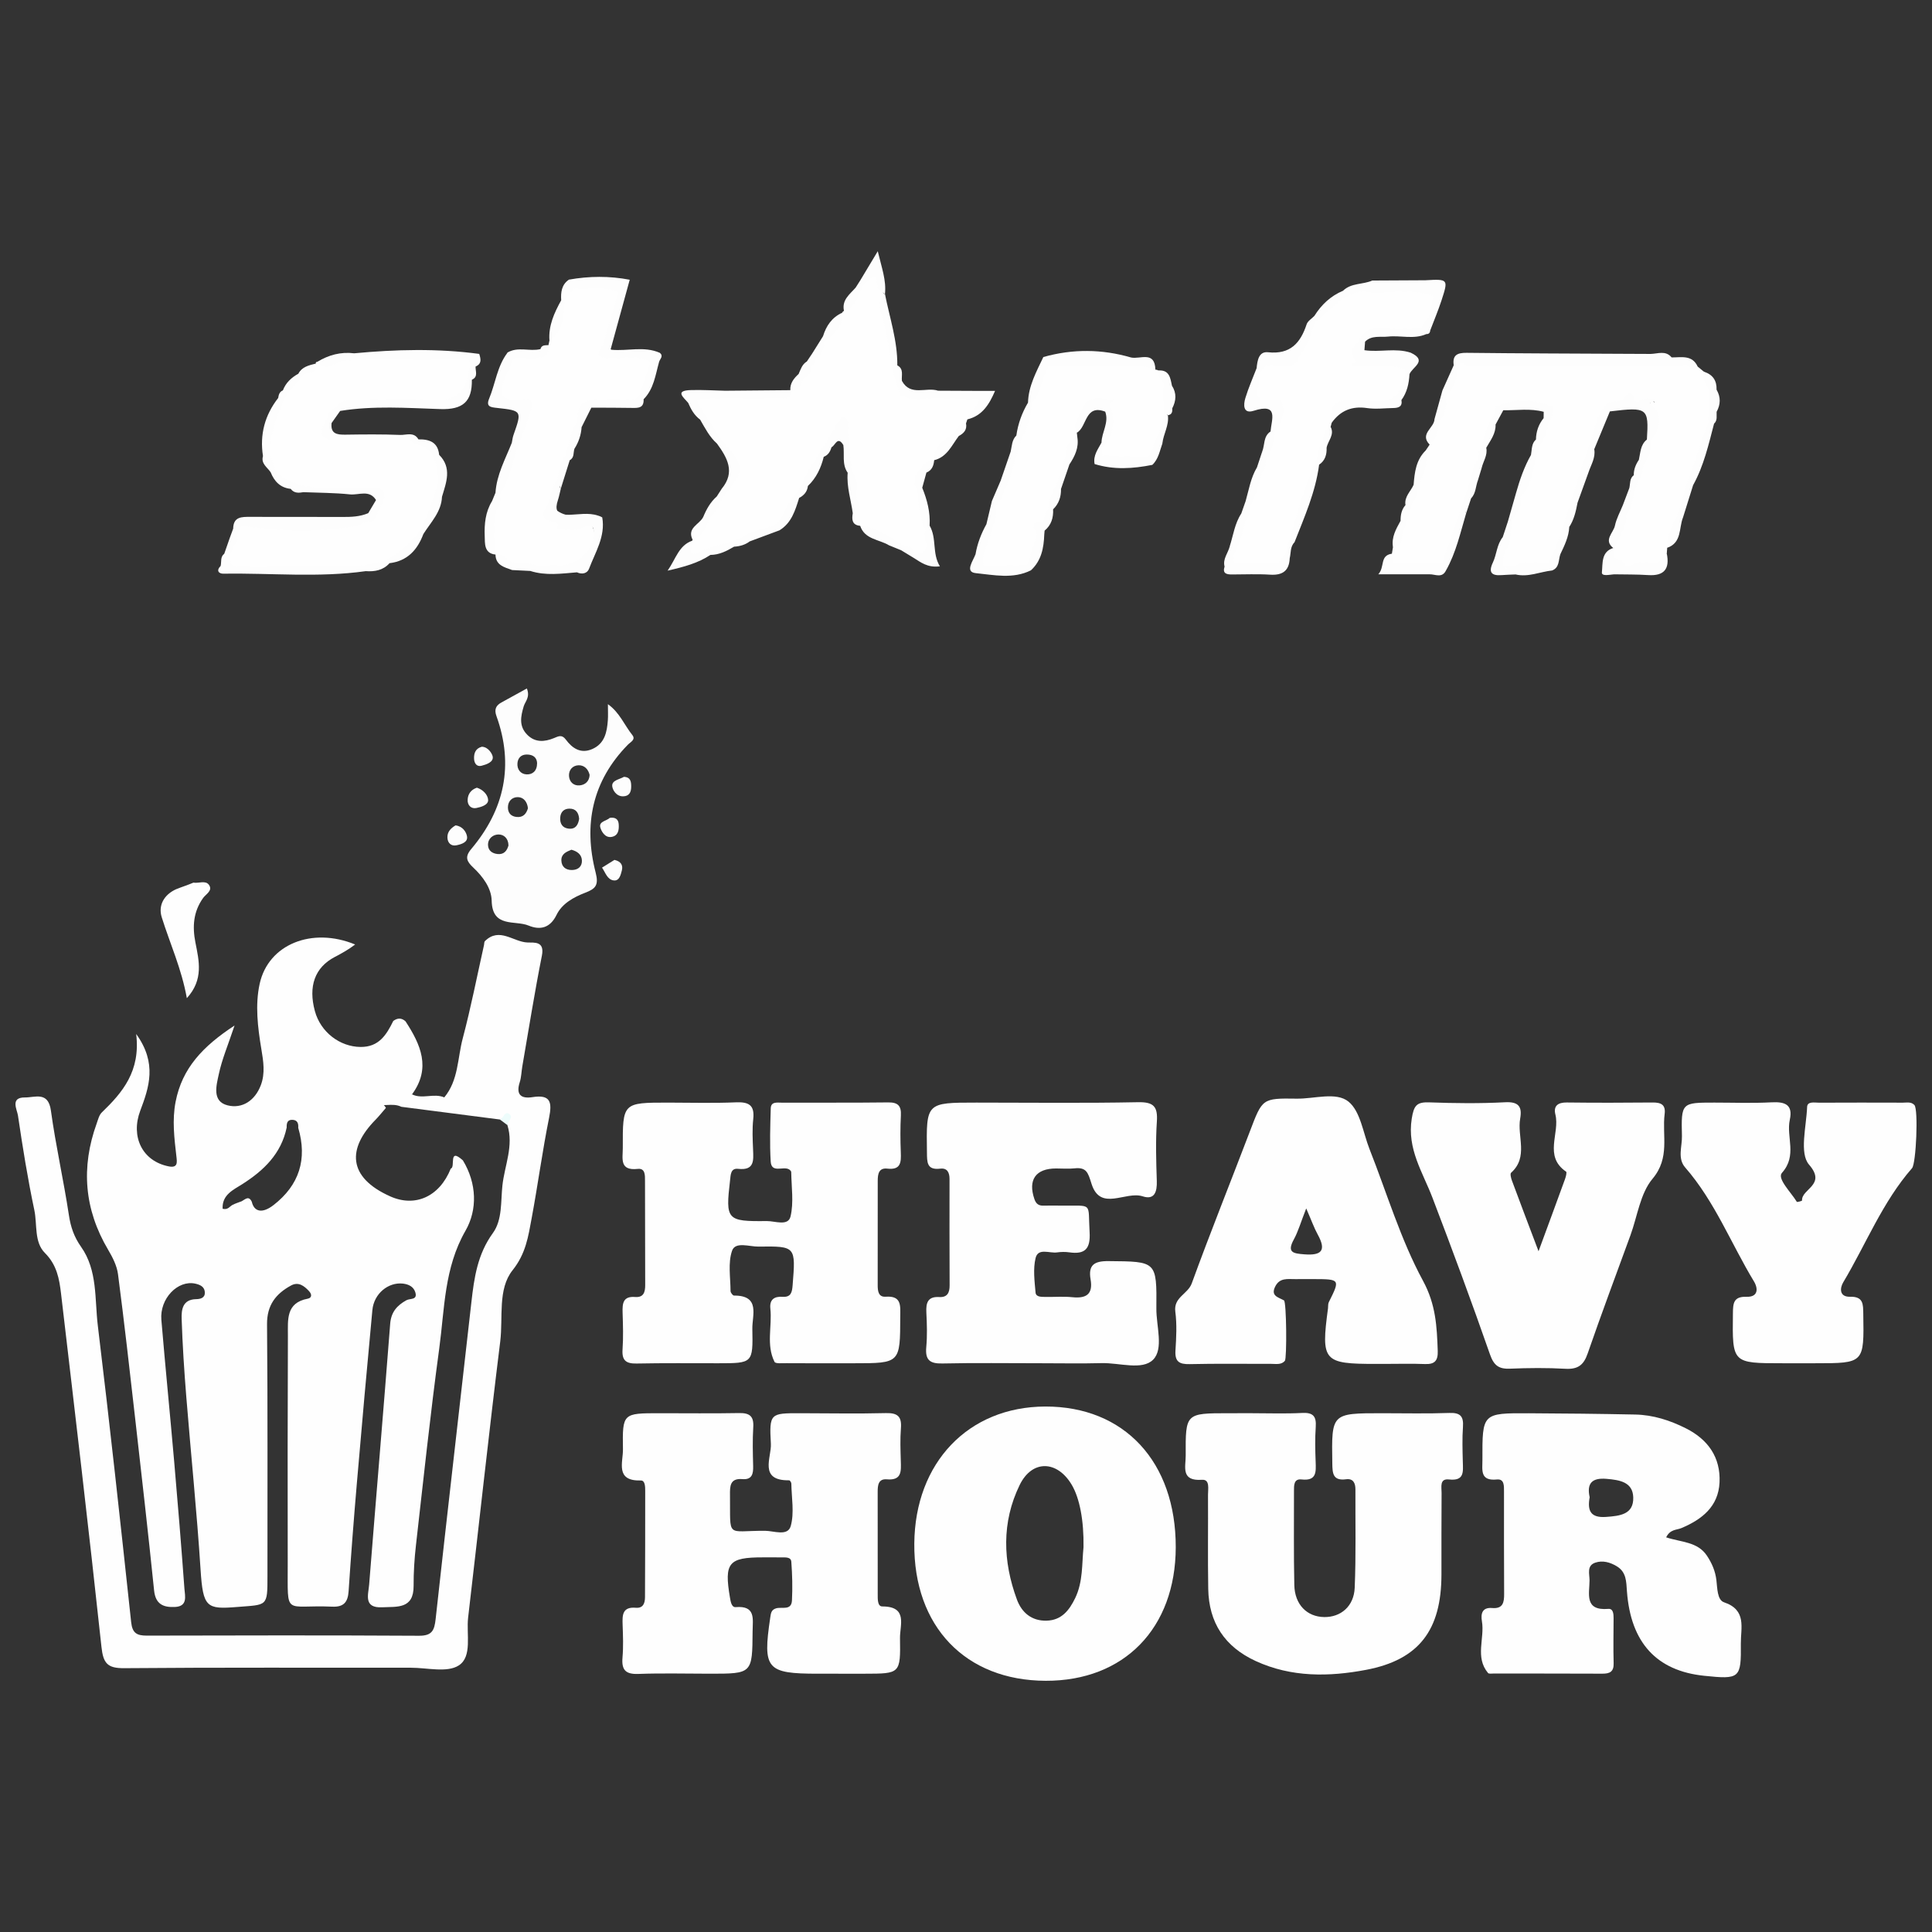
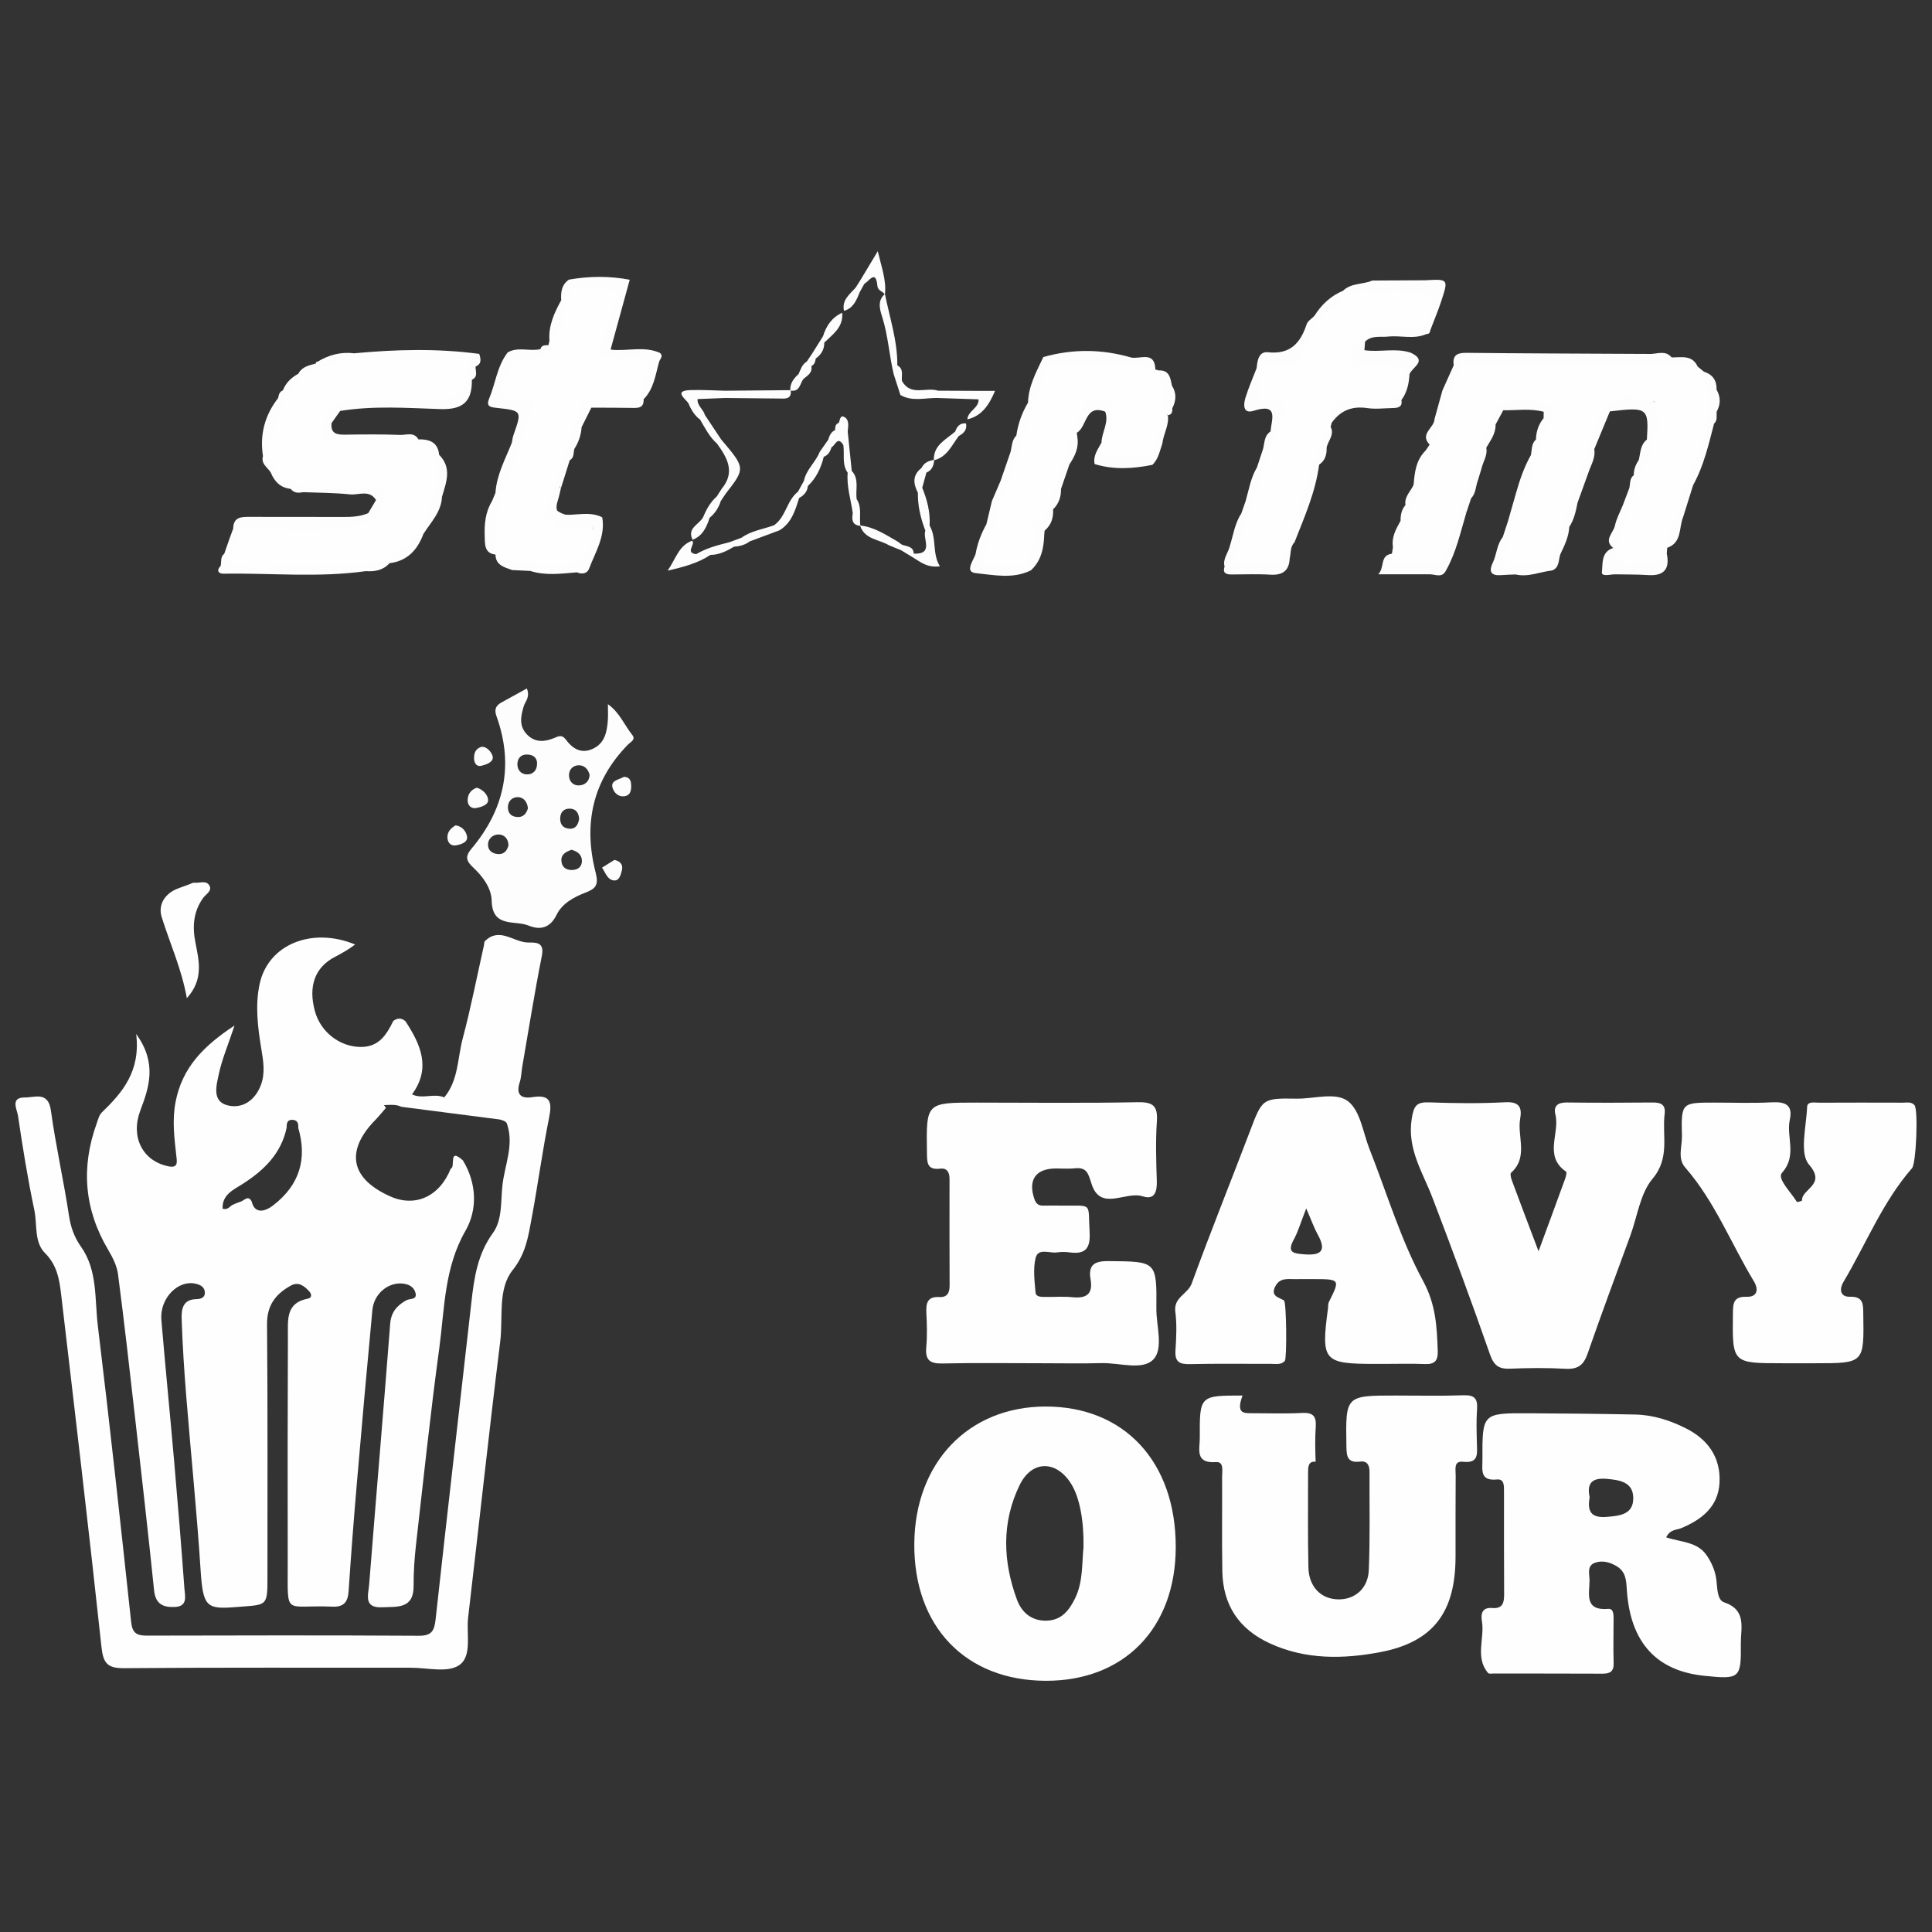
<svg xmlns="http://www.w3.org/2000/svg" version="1.1" id="Layer_1" x="0px" y="0px" width="300px" height="300px" viewBox="0 0 300 300" enable-background="new 0 0 300 300" xml:space="preserve">
  <rect x="0" y="0" width="300" height="300" fill="#333333" stroke="none" />
  <g id="Star_FM">
    <g>
      <path fill-rule="evenodd" clip-rule="evenodd" fill="#FEFEFE" d="M57.842,171.351l-0.311,0.035l-0.302-0.08    c0.007-1.436,1.129-0.942,1.811-0.946c3.314-0.017,6.631-0.112,9.945,0.042c2.211-2.65,2.048-6.069,2.866-9.15    c1.271-4.79,2.22-9.666,3.305-14.505c0.046-0.206,0.015-0.486,0.14-0.61c2.259-2.233,4.421,0.148,6.636,0.213    c1.061,0.03,2.661-0.215,2.213,2.037c-1.134,5.699-2.043,11.442-3.036,17.169c-0.145,0.83-0.151,1.7-0.405,2.492    c-0.616,1.925,0.185,2.598,1.985,2.314c2.835-0.447,3.053,0.818,2.569,3.218c-1.042,5.176-1.741,10.419-2.708,15.611    c-0.524,2.812-0.894,5.462-2.952,8.043c-2.348,2.944-1.459,7.325-1.923,11.072c-1.77,14.281-3.313,28.588-4.986,42.881    c-0.3,2.566,0.679,6.039-1.447,7.418c-1.805,1.171-4.92,0.356-7.456,0.359c-14.833,0.013-29.666-0.058-44.498,0.07    c-2.605,0.022-3.259-0.749-3.534-3.306c-1.967-18.303-4.135-36.585-6.278-54.868c-0.269-2.286-0.649-4.447-2.501-6.297    c-1.702-1.699-1.171-4.413-1.645-6.66c-1.025-4.855-1.816-9.764-2.54-14.675c-0.14-0.948-1.258-2.839,1.093-2.815    c1.539,0.016,3.605-0.993,4.02,2.033c0.746,5.439,1.975,10.812,2.794,16.242c0.278,1.842,0.8,3.377,1.885,4.911    c2.59,3.663,2.105,8.117,2.607,12.254c1.86,15.333,3.526,30.691,5.178,46.049c0.184,1.708,0.902,2.079,2.423,2.076    c14.091-0.035,28.183-0.06,42.274,0.021c2.04,0.012,2.389-0.852,2.583-2.612c1.801-16.404,3.708-32.795,5.551-49.194    c0.427-3.797,0.953-7.445,3.337-10.728c1.486-2.046,1.21-4.895,1.478-7.379c0.336-3.112,1.786-6.163,0.772-9.385    c-0.12-0.646-0.684-0.695-1.159-0.863c-5.102-0.659-10.204-1.318-15.306-1.976C60.889,171.16,59.282,171.988,57.842,171.351z" />
-       <path fill-rule="evenodd" clip-rule="evenodd" fill="#FEFEFE" d="M129.708,211.684c-2.541-0.001-5.083,0.011-7.624-0.009    c-0.628-0.004-1.667,0.096-1.816-0.203c-1.325-2.642-0.355-5.513-0.647-8.276c-0.147-1.39,0.59-1.918,1.898-1.831    c1.317,0.088,1.473-0.707,1.56-1.8c0.482-6.03,0.507-6.074-5.316-5.995c-1.41,0.019-3.578-0.819-4.086,0.64    c-0.658,1.892-0.245,4.164-0.238,6.271c0,0.243,0.354,0.696,0.543,0.694c4.138-0.021,2.798,3.07,2.842,5.18    c0.11,5.327,0.037,5.326-5.275,5.329c-4.235,0.002-8.472-0.041-12.706,0.042c-1.632,0.032-2.292-0.481-2.174-2.182    c0.132-1.896,0.07-3.811,0.009-5.715c-0.045-1.415,0.047-2.584,1.942-2.434c1.309,0.104,1.569-0.746,1.566-1.832    c-0.016-5.4-0.009-10.8-0.029-16.2c-0.002-0.83,0.061-1.991-1.122-1.858c-2.889,0.322-2.322-1.623-2.327-3.242    c-0.021-7.051-0.02-7.051,7.05-7.051c3.494,0,6.994,0.107,10.481-0.042c2.009-0.085,2.964,0.395,2.725,2.594    c-0.171,1.57-0.093,3.176-0.026,4.761c0.072,1.688,0.217,3.253-2.316,2.969c-1.181-0.133-1.16,0.938-1.259,1.788    c-0.713,6.148-0.53,6.398,5.708,6.323c1.269-0.014,3.311,0.839,3.682-0.709c0.522-2.185,0.137-4.59,0.11-6.901    c-0.002-0.156-0.233-0.369-0.407-0.453c-0.92-0.446-2.671,0.652-2.782-1.188c-0.165-2.741-0.072-5.502,0.008-8.252    c0.032-1.089,1.019-0.879,1.712-0.881c5.506-0.019,11.013,0.028,16.518-0.041c1.538-0.02,2.056,0.537,1.977,2.036    c-0.1,1.901-0.087,3.813-0.013,5.716c0.06,1.53,0.025,2.773-2.086,2.529c-1.338-0.154-1.495,0.852-1.495,1.886    c0.002,5.4,0.006,10.8-0.006,16.2c-0.001,0.916,0.106,1.883,1.235,1.804c2.533-0.177,2.27,1.445,2.267,3.094    c-0.017,7.24,0.003,7.24-7.222,7.239C131.614,211.684,130.661,211.684,129.708,211.684z" />
-       <path fill-rule="evenodd" clip-rule="evenodd" fill="#FEFEFE" d="M129.531,259.892c-0.847,0-1.694,0-2.541,0    c-7.978-0.004-8.572-0.714-7.391-8.684c0.098-0.661,0.141-1.233,0.898-1.464c0.898-0.275,2.396,0.409,2.478-1.23    c0.101-1.998,0.052-4.013-0.101-6.008c-0.06-0.779-0.947-0.662-1.562-0.673c-0.953-0.017-1.906-0.005-2.858-0.006    c-5.342-0.002-6.024,0.842-5.109,6.239c0.111,0.655,0.256,1.542,0.895,1.488c3.145-0.262,2.639,1.85,2.624,3.74    c-0.052,6.598-0.041,6.598-6.637,6.598c-3.706,0-7.415-0.103-11.116,0.035c-1.997,0.074-2.616-0.647-2.449-2.56    c0.147-1.681,0.078-3.387,0.018-5.079c-0.054-1.498-0.047-2.813,2.053-2.636c1.133,0.096,1.419-0.705,1.422-1.652    c0.019-5.505,0.04-11.011,0.032-16.517c-0.001-0.605-0.006-1.614-0.679-1.595c-4.033,0.112-2.745-2.839-2.777-4.843    c-0.09-5.6-0.026-5.602,5.668-5.601c4.129,0,8.26,0.051,12.387-0.024c1.633-0.03,2.285,0.508,2.179,2.195    c-0.125,2.004-0.068,4.022-0.017,6.034c0.031,1.218-0.176,2.15-1.675,2.025c-1.934-0.161-1.938,1.11-1.921,2.471    c0.087,6.835-0.691,5.528,5.449,5.555c1.355,0.006,3.521,0.903,3.982-0.737c0.576-2.049,0.127-4.388,0.094-6.602    c-0.002-0.176-0.222-0.501-0.336-0.5c-4.79,0.073-2.724-3.57-2.841-5.666c-0.266-4.747-0.084-4.758,4.531-4.752    c4.447,0.005,8.896,0.095,13.339-0.018c1.833-0.046,2.467,0.55,2.322,2.358c-0.135,1.684-0.064,3.387-0.018,5.08    c0.042,1.555,0.188,3.05-2.161,2.846c-1.34-0.117-1.431,0.938-1.429,1.956c0.006,5.293,0.006,10.588,0.006,15.881    c0,0.743-0.048,1.902,0.713,1.902c4.011-0.002,2.714,2.914,2.747,4.927c0.088,5.51,0.022,5.511-5.455,5.517    C132.708,259.894,131.12,259.892,129.531,259.892z" />
-       <path fill-rule="evenodd" clip-rule="evenodd" fill="#FEFEFE" d="M194.251,219.442c2.648-0.003,5.302,0.1,7.943-0.04    c1.729-0.091,2.227,0.539,2.113,2.178c-0.124,1.792-0.082,3.602-0.015,5.401c0.06,1.593,0.16,3.012-2.188,2.747    c-1.213-0.136-1.178,0.928-1.176,1.789c0.008,4.873-0.054,9.748,0.053,14.619c0.066,3.032,1.975,4.931,4.657,4.961    c2.562,0.029,4.602-1.671,4.721-4.557c0.21-5.077,0.089-10.167,0.111-15.251c0.004-0.984-0.335-1.736-1.447-1.589    c-2.081,0.274-2.119-0.941-2.143-2.499c-0.123-7.754-0.154-7.754,7.696-7.756c3.497-0.001,6.996,0.085,10.489-0.042    c1.726-0.063,2.219,0.547,2.102,2.185c-0.128,1.792-0.066,3.601-0.021,5.401c0.039,1.537,0.273,3.013-2.154,2.741    c-1.496-0.167-1.135,1.216-1.143,2.078c-0.034,4.238-0.015,8.476-0.022,12.714c-0.016,8.544-3.431,13.203-11.712,14.773    c-5.72,1.084-11.574,1.189-17.128-1.368c-4.814-2.217-7.281-5.958-7.372-11.209c-0.084-4.873-0.007-9.747-0.036-14.62    c-0.005-0.887,0.334-2.405-0.932-2.316c-3.34,0.236-2.521-2.024-2.531-3.77c-0.034-6.565-0.015-6.566,6.638-6.566    C191.919,219.444,193.085,219.444,194.251,219.442z" />
+       <path fill-rule="evenodd" clip-rule="evenodd" fill="#FEFEFE" d="M194.251,219.442c2.648-0.003,5.302,0.1,7.943-0.04    c1.729-0.091,2.227,0.539,2.113,2.178c-0.124,1.792-0.082,3.602-0.015,5.401c-1.213-0.136-1.178,0.928-1.176,1.789c0.008,4.873-0.054,9.748,0.053,14.619c0.066,3.032,1.975,4.931,4.657,4.961    c2.562,0.029,4.602-1.671,4.721-4.557c0.21-5.077,0.089-10.167,0.111-15.251c0.004-0.984-0.335-1.736-1.447-1.589    c-2.081,0.274-2.119-0.941-2.143-2.499c-0.123-7.754-0.154-7.754,7.696-7.756c3.497-0.001,6.996,0.085,10.489-0.042    c1.726-0.063,2.219,0.547,2.102,2.185c-0.128,1.792-0.066,3.601-0.021,5.401c0.039,1.537,0.273,3.013-2.154,2.741    c-1.496-0.167-1.135,1.216-1.143,2.078c-0.034,4.238-0.015,8.476-0.022,12.714c-0.016,8.544-3.431,13.203-11.712,14.773    c-5.72,1.084-11.574,1.189-17.128-1.368c-4.814-2.217-7.281-5.958-7.372-11.209c-0.084-4.873-0.007-9.747-0.036-14.62    c-0.005-0.887,0.334-2.405-0.932-2.316c-3.34,0.236-2.521-2.024-2.531-3.77c-0.034-6.565-0.015-6.566,6.638-6.566    C191.919,219.444,193.085,219.444,194.251,219.442z" />
      <path fill-rule="evenodd" clip-rule="evenodd" fill="#FEFEFE" d="M161.557,211.683c-5.082,0-10.165-0.073-15.245,0.037    c-1.938,0.042-2.664-0.554-2.482-2.526c0.164-1.785,0.104-3.6,0.014-5.395c-0.074-1.5,0.214-2.5,2.008-2.395    c1.238,0.072,1.61-0.663,1.604-1.812c-0.028-5.505-0.018-11.01-0.014-16.516c0.001-0.985-0.338-1.74-1.439-1.608    c-2.124,0.256-2.045-1.03-2.068-2.538c-0.113-7.719-0.142-7.72,7.685-7.719c8.364,0,16.729,0.106,25.089-0.061    c2.463-0.049,3.083,0.69,2.927,3.027c-0.204,3.056-0.107,6.139-0.008,9.206c0.053,1.651-0.334,2.99-2.19,2.383    c-2.658-0.87-6.563,2.427-7.946-1.946c-0.549-1.737-0.772-2.604-2.654-2.4c-0.942,0.103-1.903,0.016-2.856,0.018    c-3.163,0.004-4.388,1.764-3.358,4.763c0.243,0.703,0.636,1.028,1.376,1.009c0.952-0.024,1.905-0.012,2.858-0.002    c4.946,0.051,4.055-0.591,4.336,4.127c0.153,2.571-0.698,3.481-3.165,3.125c-0.623-0.089-1.278-0.075-1.901,0.013    c-1.166,0.165-2.934-0.748-3.325,0.883c-0.404,1.689-0.158,3.566-0.003,5.344c0.064,0.742,0.965,0.671,1.584,0.683    c1.376,0.025,2.764-0.096,4.125,0.045c2.14,0.221,3.24-0.438,2.838-2.759c-0.385-2.221,0.53-2.867,2.778-2.846    c7.458,0.067,7.503-0.025,7.436,7.353c-0.025,2.725,1.17,6.27-0.504,7.952c-1.689,1.698-5.241,0.467-7.974,0.536    C167.91,211.746,164.732,211.684,161.557,211.683z" />
      <path fill-rule="evenodd" clip-rule="evenodd" fill="#FEFEFE" d="M238.904,194.293c1.594-4.333,2.863-7.761,4.107-11.195    c0.136-0.375,0.316-1.065,0.171-1.164c-3.53-2.412-0.932-5.958-1.662-8.875c-0.328-1.308,0.365-1.882,1.754-1.865    c4.447,0.054,8.896,0.046,13.343,0.002c1.294-0.013,2.05,0.328,1.868,1.781c-0.421,3.364,0.876,6.786-1.88,10.064    c-1.913,2.274-2.344,5.797-3.427,8.765c-2.236,6.127-4.528,12.235-6.658,18.398c-0.625,1.81-1.56,2.445-3.45,2.339    c-2.85-0.161-5.72-0.134-8.573-0.016c-1.744,0.073-2.522-0.464-3.137-2.225c-2.843-8.153-5.845-16.253-8.928-24.32    c-1.52-3.979-3.964-7.569-3.218-12.273c0.331-2.079,0.774-2.604,2.76-2.532c3.913,0.143,7.842,0.185,11.749-0.019    c2.128-0.111,2.648,0.73,2.33,2.528c-0.498,2.792,1.32,5.971-1.41,8.417c-0.181,0.162-0.016,0.83,0.125,1.211    C236.006,186.658,237.275,189.988,238.904,194.293z" />
      <path fill-rule="evenodd" clip-rule="evenodd" fill="#FEFEFE" d="M279.01,211.684c-0.74,0-1.481,0-2.222,0    c-7.83,0-7.799,0-7.702-7.721c0.019-1.551,0.056-2.666,2.117-2.599c1.762,0.058,1.859-1.21,1.145-2.395    c-3.564-5.892-6.075-12.415-10.677-17.69c-1.227-1.405-0.459-3.249-0.5-4.874c-0.129-5.192-0.062-5.193,5.044-5.194    c2.963,0,5.933,0.114,8.887-0.043c2.093-0.111,3.327,0.368,2.818,2.708c-0.583,2.679,1.199,5.55-1.218,8.244    c-0.794,0.884,1.395,2.999,2.308,4.5c0.047,0.077,0.813-0.141,0.81-0.194c-0.114-1.846,3.857-2.396,1.087-5.582    c-1.529-1.758-0.42-5.895-0.3-8.95c0.035-0.925,1.17-0.665,1.858-0.668c4.339-0.022,8.678-0.016,13.017-0.004    c0.613,0.001,1.281-0.173,1.786,0.368c0.63,0.677,0.267,9.08-0.368,9.805c-4.605,5.272-7.147,11.799-10.683,17.72    c-0.542,0.908-0.625,2.287,1.061,2.244c2.095-0.054,2.027,1.197,2.051,2.681c0.126,7.645,0.148,7.645-7.462,7.645    C280.916,211.684,279.963,211.684,279.01,211.684z" />
      <path fill-rule="evenodd" clip-rule="evenodd" fill="#FEFEFE" d="M258.882,85.065c-0.021,0.292-0.042,0.584-0.064,0.877    c-0.389,0.66-0.583,1.468-1.377,1.823c-1.327,0.496-2.752,0.272-4.112,0.569c-0.317,0.023-0.63-0.008-0.939-0.089    c-0.87-0.421-1.734-0.85-2.141-1.817c-0.107-0.51,0.11-0.94,0.346-1.364l-0.009,0.095c-0.344-1.976,1.342-3.373,1.486-5.209    c0.42-0.958,0.671-1.977,1.057-2.947c0.232-0.844,0.655-1.628,0.802-2.5c0.491-0.753,0.42-1.691,0.812-2.476    c0.562-1.174,0.904-2.425,1.27-3.667c1.004-1.846,1.085-3.708,0.096-5.587c0.19-0.377,0.409-0.663,0.84-0.256    c-0.17-0.379-0.479-0.31-0.758-0.196c-0.572,0.232-1.136,0.474-1.761,0.525c-0.274-0.002-0.529-0.073-0.756-0.201    c-0.961-1.417-1.517,0.536-2.337,0.305c-0.612,0.245-1.368,0.143-1.82,0.771c-0.925,1.75-1.595,3.603-2.258,5.46    c-0.416,1.255-0.634,2.566-1.125,3.799c-0.368,1.293-1.103,2.46-1.292,3.813c-0.507,1.422-0.936,2.871-1.406,4.306    c-0.542,1.289-0.836,2.662-1.371,3.954c-0.574,0.925-0.279,2.366-1.669,2.803c-1.62,0.355-3.302,0.218-4.916,0.621    c-0.654,0.098-1.303,0.13-1.918-0.181c-1.578-1.469-0.159-2.865,0.106-4.289c0.39-0.94,0.71-1.901,0.772-2.93    c0.406-1.372,1.131-2.635,1.381-4.061c0.717-1.886,1.677-3.679,2.154-5.656c0.299-0.816,0.453-1.673,0.723-2.496    c0.549-0.994,0.681-2.145,1.183-3.155c0.332-0.736,0.814-1.46,0.178-2.272c-2.386-0.44-4.769-0.413-7.151-0.013    c-0.318,0.312-0.449,0.716-0.571,1.126c-0.804,1.527-1.18,3.213-1.807,4.806c-0.228,0.673-0.504,1.329-0.675,2.021    c-0.219,1.114-0.749,2.134-0.971,3.248c-0.188,0.54-0.507,1.031-0.586,1.611c-0.354,0.812-0.587,1.666-0.889,2.497    c-1.071,2.927-1.549,6.079-3.321,8.745c-0.273,0.226-0.575,0.385-0.911,0.494c-2.333,0.2-4.685,0.691-6.933-0.437    c-0.386-0.493-0.396-1.014-0.113-1.556c0.057-0.343,0.113-0.688,0.17-1.031c0.599-0.95,0.93-2.011,1.263-3.071    c0.53-1.333,0.883-2.726,1.375-4.072c0.399-0.614,0.54-1.337,0.832-1.997c0.349-2.002,1.05-3.908,1.604-5.852    c0.206-0.307,0.412-0.613,0.617-0.918c-0.007-1.237,0.858-2.203,1.048-3.379c0.665-1.36,1.093-2.787,1.228-4.3    c0.564-1.48,1.462-2.822,1.79-4.403c0.2-0.864,0.801-1.12,1.608-1.074c9.982,0.088,19.962,0,29.938,0.041    c1.071-0.004,2.117,0.331,3.193,0.261c1.052-0.175,1.866,0.56,2.826,0.746c0.321,0.263,0.642,0.525,0.964,0.789    c0.431,0.939,1.351,1.658,1.272,2.826c0.29,1.199,0.183,2.399-0.005,3.598c-0.023,0.5-0.1,0.99-0.317,1.448    c-0.722,3.28-1.839,6.432-3.167,9.511c-0.711,1.408-0.736,3.006-1.229,4.474C260.38,81.403,260,83.386,258.882,85.065z" />
-       <path fill-rule="evenodd" clip-rule="evenodd" fill="#FEFEFE" d="M130.772,48.56c0.055-0.135,0.148-0.231,0.282-0.29    c0.697-1.059,1.382-2.124,2.082-3.183c0.321-0.493,0.555-1.043,0.987-1.461c3.285-2.724,2.17,1.436,3.289,2.102l0.001-0.089    c-0.234,4.063,1.335,7.849,1.815,11.801c0.224,1.24,0.373,2.514,1.435,3.405c1.704,0.818,3.516,0.252,5.271,0.42    c1.917,0.089,3.844-0.2,5.748,0.205c1.821,2.144-0.762,2.519-1.466,3.649c-0.072,0.208-0.144,0.415-0.215,0.622    c-0.537,0.62-1.146,1.171-1.687,1.79c-1.068,1.346-2.187,2.647-3.31,3.945l0.058-0.067c-0.57,0.567-1.162,1.111-1.706,1.706    c-1.215,1.222-0.771,2.559-0.271,3.904c0.429,1.844,0.558,3.746,1.124,5.561c-0.037,1.512,1.112,3.54-1.67,3.858    c-0.964-0.151-1.503-1.092-2.429-1.318c-0.407-0.186-0.812-0.379-1.178-0.64c-1.676-1.183-3.821-1.492-5.386-2.884l0.054,0.056    c-1.076-1.125-0.364-2.666-0.912-3.913c-0.705-1.562,0.03-3.358-0.793-4.901c-0.735-1.634-0.306-3.483-0.947-5.133    c-0.151-0.422,0.158-0.978-0.371-1.267c-0.252,0.212-0.379,0.495-0.549,0.754c-0.347,0.518-0.807,0.948-1.051,1.53    c-0.43,0.684-0.999,1.261-1.446,1.933c-0.6,1.489-1.41,2.853-2.36,4.138c-0.41,0.602-0.551,1.35-1.038,1.911    c-1.507,1.606-1.53,4.283-3.829,5.319c-1.639,0.703-3.409,1.062-4.996,1.907c-0.708,0.251-1.455,0.4-2.124,0.764    c-1.788,0.498-3.51,1.19-5.278,1.751c-2.069-0.505-0.935-1.548-0.418-2.488l0.06-0.139c0.497-1.294,1.508-2.254,2.212-3.413    c0.533-0.966,1.234-1.822,1.798-2.768c0.359-0.433,0.62-0.928,0.908-1.408c2.189-3.628,2.189-3.628-0.859-7.743    c-0.952-1.336-1.72-2.799-2.804-4.047c-0.63-0.926-1.734-1.796-0.34-2.953c1.394-0.389,2.819-0.15,4.229-0.22    c3.358-0.351,6.815,0.752,10.1-0.685l-0.073,0.055c0.669-0.536,1.019-1.317,1.51-1.988c0.549-0.582,1.036-1.208,1.35-1.954    c0.308-0.428,0.556-0.893,0.808-1.355c0.552-0.761,1.058-1.547,1.353-2.451C128.869,51.526,129.957,50.138,130.772,48.56z" />
      <path fill-rule="evenodd" clip-rule="evenodd" fill="#FEFEFE" d="M49.024,56.459c-0.011-0.183,0.077-0.276,0.263-0.28    c7.576-1.578,15.236-1.449,22.906-1.131c1.756,0.781,1.256,2.09,0.795,3.39c-1.449,4.084-1.449,4.087-5.81,4.092    c-3.485,0.004-6.97,0.01-10.455-0.004c-1.275-0.006-2.539-0.02-3.674,0.679c-0.917,0.492-1.527,1.26-1.947,2.194    c-0.622,2.022,0.279,2.615,2.204,2.574c3.35-0.072,6.704-0.059,10.056,0.002c1.782,0.735,4.016,0.82,4.629,3.23    c0.878,1.179,0.76,2.514,0.607,3.854c-0.758,2.81-1.697,5.543-3.429,7.935c-1.172,2.156-2.962,3.569-5.251,4.394    c-2.243,1.048-4.62,1.246-7.052,1.227c-4.715-0.037-9.431-0.009-14.145-0.011c-0.542-0.001-1.084,0-1.624-0.023    c-1.217-0.068-1.973-0.592-1.893-1.932c0.21-0.608,0.422-1.219,0.588-1.844c0.455-0.674,0.478-1.482,0.682-2.238    c0.192-0.653,0.436-1.261,1.22-1.401c0.349-0.049,0.692-0.028,1.032,0.054c5.257,0.274,10.514,0.2,15.767,0.035    c0.583-0.186,1.207-0.255,1.756-0.55c0.564-0.366,1.388-0.276,1.758-0.994c0.452-0.558,0.591-1.259,0.879-1.893    c0.033-1.787-1.324-1.576-2.409-1.605c-2.386-0.064-4.774,0.009-7.162-0.036c-0.916-0.318-1.875-0.279-2.821-0.348    c-1.761-0.467-3.332-1.205-4.198-2.946c-0.347-0.732-0.808-1.42-0.883-2.258c-0.436-2.871,0.577-5.407,1.825-7.887    c0.293-0.538,0.573-1.085,0.895-1.607c0.771-1.251,1.855-2.228,2.889-3.249C47.642,57.342,48.676,57.383,49.024,56.459z" />
      <path fill-rule="evenodd" clip-rule="evenodd" fill="#FEFEFE" d="M85.166,53.584c0.051-0.235,0.101-0.47,0.152-0.705    c1.161-1.945,1.371-4.218,2.159-6.293c0.232-0.976,0.687-1.775,1.686-2.15c2.393-0.119,4.848-0.75,7.044,0.823    c0.014,2.92-1.292,5.52-2.017,8.258c-0.067,1.975,1.448,1.233,2.415,1.383c1.634,0.253,3.572-0.663,4.765,1.267    c0.021,2.085-0.891,3.853-1.894,5.591c-2.42,1.658-5.197,0.256-7.732,0.901c-1.34,0.532-1.336,1.841-1.689,2.943    c-0.334,0.946-0.873,1.82-1.017,2.835c-0.216,0.844-0.601,1.631-0.832,2.469c-0.619,1.161-0.752,2.498-1.338,3.669    c-0.392,1.065-0.63,2.178-1.008,3.245c-0.23,1.009-0.653,2.057,0.562,2.775c0.188,0.178,0.347,0.379,0.491,0.587    c1.603,0.84,3.25-0.199,4.866,0.126c1.609,2.759-0.304,6.963-3.354,7.249c-1.55,0.145-3.122,0.105-4.68-0.034    c-1.089-0.554-2.266-0.6-3.453-0.575c-1.454-0.046-2.394-0.999-3.359-1.908l0.065,0.074c-1.642-2.125-0.892-4.448-0.563-6.736    c0.435-0.871,0.533-1.852,0.879-2.751c0.628-2.117,1.52-4.142,2.18-6.248c0.441-1.854,1.249-3.586,1.792-5.407    c0.453-1.515,0.237-2.487-1.645-2.454c-2.49,0.042-2.852-1.289-2.041-3.314c0.542-1.352,0.621-2.916,1.821-3.967    C81.218,54.276,83.767,55.933,85.166,53.584z" />
      <path fill-rule="evenodd" clip-rule="evenodd" fill="#FEFEFE" d="M206.788,65.643c-0.056,0.212-0.112,0.424-0.168,0.637    c-0.443,0.869-0.719,1.798-0.986,2.731c-0.223,0.693-0.267,1.442-0.676,2.075c-1.436,3.928-2.597,7.947-3.997,11.886    c-0.222,1.116-1.059,2.026-1.071,3.214c-0.271,0.893-0.789,1.547-1.725,1.805c-2.145,0.254-4.29,0.481-6.404-0.207    c-0.498-0.283-0.693-0.734-0.702-1.283c0.48-1.849,1.24-3.614,1.744-5.459c0.414-0.817,0.559-1.725,0.861-2.58    c0.601-1.684,1.141-3.39,1.755-5.069c0.475-0.616,0.46-1.399,0.708-2.093c0.762-1.291,0.975-2.761,1.365-4.172    c0.279-1.317,1.542-2.512,0.494-3.992c-1.142-0.781-3.191-0.357-3.309-2.491c-0.054-0.81,0.31-1.561,0.324-2.359    c0.509-0.589,0.568-1.494,1.329-1.908c1.354-0.642,2.926-0.035,4.268-0.738c0.168-0.225,0.342-0.443,0.507-0.669    c1.4-1.512,1.742-3.605,2.895-5.253c1.515-1.521,2.924-3.166,4.916-4.12c1.033-0.662,2.172-0.927,3.388-0.915    c3.428,0.001,6.932-1.018,10.224,0.771c0.995,1.228,0.009,2.363-0.167,3.538c-0.398,0.951-0.774,1.92-1.73,2.484    c-0.948,0.36-1.942,0.201-2.916,0.246c-2.028,0.285-4.271-0.748-6.066,0.975c-0.503,0.82-0.708,1.725-0.733,2.67    c0.005,0.221-0.003,0.45-0.006,0.663c2.455,0.472,5.231-0.997,7.38,1.241c0.145,0.291,0.193,0.595,0.162,0.916    c-0.344,1.279-0.657,2.564-1.417,3.679c-1.681,1.276-3.64,0.698-5.426,0.599C209.052,62.322,207.375,63.031,206.788,65.643z" />
      <path fill-rule="evenodd" clip-rule="evenodd" fill="#FEFEFE" d="M167.213,67.192c0.027,0.241,0.053,0.482,0.079,0.722    c-0.516,1.017-1.17,1.974-1.317,3.146c-0.481,1.398-1.073,2.757-1.41,4.202c-0.595,1.182-0.813,2.51-1.419,3.687    c-0.364,0.764-0.336,1.702-1.02,2.325c-0.876,0.573-0.594,1.458-0.605,2.271c-0.357,1.789-0.861,3.507-2.18,4.863    c-2.157,0.274-4.311,0.378-6.46-0.064c-1.996-2.125,0.191-3.923,0.46-5.869c0.521-1.191,0.778-2.449,0.931-3.733    c0.264-1.048,0.872-1.949,1.263-2.942c0.684-1.812,1.232-3.671,1.889-5.493c0.34-0.685,0.32-1.484,0.677-2.164    c0.663-1.925,1.349-3.84,1.898-5.804c1.102-2.068,0.944-4.828,3.395-6.155c4.529-0.493,9.056-0.302,13.583,0.007    c1.026-0.033,1.844,0.354,2.432,1.205c0.167,0.007,0.323,0.049,0.47,0.128c0.714,0.537,0.962,1.36,1.307,2.125    c0.435,1.524,0.245,3.04-0.056,4.554c-0.122,1.185-0.834,2.214-0.903,3.415c-0.453,1.483-0.641,3.129-2.368,3.826    c-2.127,0.292-4.252,0.455-6.357-0.147c-0.488-0.252-0.702-0.668-0.702-1.201c0.755-1.905,1.652-3.781,1.445-5.918    c-0.089-0.241-0.181-0.487-0.275-0.72c-0.03-0.224-0.016-0.458,0.033-0.675c-0.927-0.514-1.763-0.025-2.615,0.228    c-0.191,0.185-0.379,0.372-0.557,0.57C167.962,64.637,167.532,65.89,167.213,67.192z" />
      <path fill-rule="evenodd" clip-rule="evenodd" fill="#FEFEFE" d="M30.033,137.055c0.811,0.143,1.87-0.396,2.403,0.33    c0.663,0.904-0.46,1.442-0.899,2.057c-1.518,2.13-1.681,4.422-1.191,6.916c0.556,2.833,1.298,5.747-1.333,8.636    c-0.812-4.549-2.617-8.471-3.898-12.563c-0.57-1.82,0.327-3.488,2.226-4.351C28.231,137.721,29.15,137.434,30.033,137.055z" />
      <path fill-rule="evenodd" clip-rule="evenodd" fill="#FEFEFE" d="M68.986,170.403c-2.953,0.712-5.946-0.03-8.908,0.247    c-0.969,0.09-2.104-0.436-2.848,0.657c-1.417,0.124-2.846,0.299-4.853-1.375c4.446,0,8.025,0,11.604,0    C65.589,170.724,67.369,169.706,68.986,170.403z" />
      <path fill-rule="evenodd" clip-rule="evenodd" fill="#FDFDFD" d="M74.047,122.313c0.951,0.29,1.702,1.099,1.75,1.892    c0.048,0.788-1.102,1.121-1.838,1.265c-0.818,0.159-1.388-0.444-1.344-1.301C72.66,123.291,73.135,122.624,74.047,122.313z" />
      <path fill-rule="evenodd" clip-rule="evenodd" fill="#FDFDFD" d="M70.733,128.164c1.111,0.137,1.638,0.996,1.777,1.659    c0.204,0.972-0.872,1.271-1.62,1.432c-0.846,0.181-1.4-0.371-1.416-1.228C69.458,129.103,70.079,128.559,70.733,128.164z" />
      <path fill-rule="evenodd" clip-rule="evenodd" fill="#FDFDFD" d="M95.409,133.526c1.042,0.226,1.357,0.861,1.15,1.647    c-0.175,0.664-0.38,1.644-1.259,1.539c-1.014-0.121-1.29-1.24-1.818-1.986C94.151,134.309,94.82,133.892,95.409,133.526z" />
      <path fill-rule="evenodd" clip-rule="evenodd" fill="#FDFDFD" d="M96.885,120.628c1.063,0.049,1.133,0.792,1.125,1.554    c-0.009,0.824-0.299,1.457-1.259,1.472c-1.072,0.017-1.642-1.018-1.687-1.6C94.997,121.161,96.195,121.026,96.885,120.628z" />
      <path fill-rule="evenodd" clip-rule="evenodd" fill="#FDFDFD" d="M74.825,115.951c1.024,0.038,1.626,1.138,1.686,1.558    c0.119,0.833-0.968,1.198-1.73,1.397c-0.756,0.199-1.134-0.383-1.167-1.074C73.57,116.947,73.852,116.209,74.825,115.951z" />
-       <path fill-rule="evenodd" clip-rule="evenodd" fill="#FDFDFD" d="M94.682,126.999c0.941-0.143,1.343,0.271,1.392,0.997    c0.059,0.867-0.059,1.771-1.1,1.959c-1.06,0.192-1.61-0.928-1.76-1.479C92.956,127.535,94.234,127.463,94.682,126.999z" />
-       <path fill-rule="evenodd" clip-rule="evenodd" fill="#EDFCFB" d="M77.628,173.839c0.543-0.203,0.732-1.282,1.347-0.922    c0.894,0.523-0.142,1.17-0.188,1.786C78.401,174.414,78.014,174.126,77.628,173.839z" />
      <path fill-rule="evenodd" clip-rule="evenodd" fill="#FEFEFE" d="M71.882,180.189c-2.326-2.1-1.105,1.07-1.885,1.269    c-1.782,4.428-5.581,6.015-9.375,4.327c-6.741-3.001-6.631-7.508-2.341-11.877c0.582-0.592,1.097-1.25,1.644-1.877    c-0.413-0.774-1.196-0.975-1.944-1.244c-0.291-0.06-0.572-0.101-0.887-0.116c-0.169-0.016-0.312,0.008-0.452-0.03    c0.212,0,0.423,0.006,0.635,0.001c2.253-0.052,4.619,0.938,6.702-0.711c2.995-4.078,1.34-7.741-1.011-11.342    c-0.619-0.56-1.254-0.535-1.902-0.054c-1.053,2.144-2.219,4.057-5.07,4.036c-3.217-0.024-6.213-2.291-7.104-5.577    c-1.032-3.807-0.04-6.767,3.114-8.409c1.096-0.57,2.123-1.143,3.14-1.924c-6.689-2.76-13.484-0.043-14.827,6.11    c-0.721,3.306-0.299,6.753,0.26,10.114c0.314,1.887,0.631,3.766-0.086,5.641c-0.913,2.388-2.894,3.673-5.141,3.116    c-2.488-0.615-1.744-3.128-1.369-4.882c0.486-2.277,1.418-4.459,2.437-7.519c-4.942,3.241-8.134,6.628-9.15,11.826    c-0.563,2.882-0.2,5.683,0.122,8.519c0.096,0.85,0.265,1.815-1.183,1.531c-4.125-0.809-5.947-4.624-4.432-8.645    c1.359-3.605,2.666-7.359-0.632-11.914c0.699,5.771-2.111,9.074-5.339,12.185c-0.42,0.406-0.578,1.109-0.791,1.699    c-2.464,6.818-1.94,13.353,1.78,19.63c0.688,1.161,1.356,2.471,1.527,3.779c0.973,7.438,1.811,14.893,2.658,22.347    c1.013,8.92,2.03,17.84,2.948,26.77c0.22,2.137,1.436,2.644,3.218,2.564c2.052-0.092,1.574-1.701,1.49-2.848    c-0.477-6.546-1.012-13.088-1.581-19.627c-0.642-7.371-1.379-14.735-1.999-22.108c-0.278-3.315,2.562-6.229,5.282-5.622    c0.802,0.18,1.448,0.515,1.471,1.387c0.021,0.83-0.697,1.007-1.334,1.018c-2.147,0.038-2.317,1.653-2.268,3.103    c0.134,4.018,0.395,8.033,0.718,12.042c0.72,8.96,1.645,17.906,2.22,26.875c0.376,5.867,0.943,6.163,5.641,5.782    c4.73-0.383,4.749,0.011,4.744-4.804c-0.013-13.034,0.052-26.068-0.065-39.101c-0.027-2.98,1.377-4.74,3.738-6.022    c1.133-0.615,2.019,0.054,2.781,0.876c0.459,0.496,0.47,1.052-0.215,1.181c-3.404,0.642-3.055,3.312-3.064,5.688    c-0.045,11.868-0.054,23.736-0.028,35.605c0.018,8.189-0.612,6.193,6.913,6.526c1.783,0.079,2.428-0.695,2.541-2.397    c0.373-5.599,0.804-11.194,1.283-16.785c0.768-8.963,1.563-17.923,2.409-26.878c0.242-2.558,2.479-4.359,4.742-4.106    c0.947,0.107,1.688,0.522,1.936,1.389c0.342,1.196-0.833,0.885-1.394,1.196c-1.437,0.798-2.377,1.814-2.519,3.656    c-1.042,13.501-2.198,26.994-3.266,40.493c-0.122,1.532-0.932,3.68,2.032,3.529c2.292-0.117,4.89,0.309,4.871-3.317    c-0.012-2.112,0.127-4.236,0.366-6.336c1.158-10.188,2.236-20.39,3.616-30.549c0.839-6.173,0.752-12.484,4.078-18.277    C74.157,187.842,74.042,183.754,71.882,180.189z M42.463,187.133c-1.713,1.327-3.001,1.069-3.366-0.526    c-0.472-0.995-1.025-0.375-1.563-0.08c-0.478,0.187-0.973,0.337-1.428,0.569c-0.442,0.225-0.702,0.814-1.54,0.6    c-0.106-2.174,1.651-2.926,3.077-3.834c3.337-2.127,6.028-4.721,6.873-8.783c-0.019-0.64,0.075-1.228,0.9-1.193    c0.772,0.032,0.948,0.567,0.892,1.234C47.745,179.994,46.477,184.025,42.463,187.133z" />
      <path fill-rule="evenodd" clip-rule="evenodd" fill="#FEFEFE" d="M267.707,248.802c-1.071-0.361-1.035-2.219-1.187-3.454    c-0.173-1.419-0.706-2.639-1.481-3.798c-1.452-2.17-3.996-2.063-6.319-2.832c0.637-1.286,1.623-1.12,2.373-1.438    c3.194-1.35,5.743-3.343,5.916-7.098c0.178-3.887-1.79-6.654-5.196-8.376c-2.472-1.25-5.1-2.1-7.894-2.157    c-5.506-0.112-11.014-0.172-16.521-0.197c-7.234-0.032-7.23-0.008-7.208,7.238c0.004,1.572-0.406,3.311,2.25,3.043    c1.176-0.118,1.099,1.034,1.1,1.881c0.005,5.296-0.013,10.593,0.021,15.889c0.009,1.334-0.187,2.332-1.862,2.189    c-1.554-0.131-1.785,0.895-1.587,2.056c0.454,2.668-1.108,5.575,0.946,8.03c0.141,0.168,0.61,0.083,0.925,0.084    c5.613,0.008,11.229,0.001,16.842,0.025c1.136,0.005,1.781-0.302,1.741-1.618c-0.069-2.329-0.015-4.661-0.009-6.991    c0.002-0.654-0.048-1.514-0.821-1.451c-3.774,0.312-2.92-2.352-2.913-4.427c0.003-0.987-0.477-2.288,0.889-2.752    c1.14-0.388,2.293-0.068,3.339,0.561c1.506,0.908,1.468,2.378,1.579,3.886c0.583,7.98,4.608,12.352,11.98,13.118    c5.553,0.577,5.766,0.424,5.707-5.01C270.291,252.783,271.276,250.004,267.707,248.802z M249.397,235.546    c-2.436,0.178-2.931-0.979-2.555-3.056c-0.472-2.144,0.335-3.053,2.635-2.854c2.022,0.175,4.062,0.488,4.133,2.871    C253.69,235.17,251.55,235.389,249.397,235.546z" />
      <path fill-rule="evenodd" clip-rule="evenodd" fill="#FEFEFE" d="M162.305,218.405c-11.936,0.034-20.227,8.708-20.333,21.27    c-0.109,12.87,7.941,21.282,20.402,21.317c12.184,0.034,20.169-8.164,20.195-20.734    C182.598,227.008,174.588,218.371,162.305,218.405z M166.954,248.151c-0.907,1.873-2.099,3.451-4.458,3.506    c-2.337,0.054-3.855-1.292-4.584-3.264c-2.201-5.954-2.396-12.014,0.416-17.793c1.932-3.974,5.835-3.856,8.096-0.033    c1.223,2.068,1.89,5.547,1.823,9.681C167.985,242.803,168.19,245.602,166.954,248.151z" />
      <path fill-rule="evenodd" clip-rule="evenodd" fill="#FEFEFE" d="M220.967,198.888c-3.486-6.431-5.601-13.603-8.309-20.458    c-1.004-2.542-1.408-5.865-3.268-7.374c-1.914-1.552-5.3-0.416-8.04-0.457c-5.373-0.08-5.329-0.014-7.267,5.08    c-2.998,7.875-6.148,15.692-9.029,23.608c-0.607,1.669-2.845,2.148-2.551,4.386c0.26,1.978,0.152,4.022,0.023,6.025    c-0.11,1.721,0.57,2.161,2.2,2.123c4.232-0.099,8.468-0.03,12.703-0.041c0.724-0.001,1.513,0.179,2.085-0.467    c0.322-0.363,0.263-9.163-0.141-9.39c-0.899-0.506-2.123-0.681-1.331-2.203c0.693-1.333,1.907-1.093,3.053-1.099    c0.953-0.004,1.904-0.007,2.857-0.004c4.153,0.011,4.163,0.032,2.382,3.59c-0.133,0.265-0.08,0.621-0.121,0.935    c-1.101,8.231-0.745,8.646,7.432,8.646c0.423,0,0.847,0,1.27-0.001c2.117,0,4.237-0.063,6.351,0.021    c1.527,0.06,2.039-0.529,1.985-2.045C223.117,206.003,222.97,202.582,220.967,198.888z M202.527,194.771    c-1.712-0.134-2.736-0.269-1.619-2.317c0.678-1.241,1.069-2.639,1.92-4.811c0.862,1.977,1.239,3.059,1.785,4.047    C205.974,194.157,205.253,194.985,202.527,194.771z" />
      <path fill-rule="evenodd" clip-rule="evenodd" fill="#FDFDFD" d="M98.19,114.141c-1.235-1.545-1.982-3.515-3.795-4.797    c0,1.015,0.044,1.756-0.009,2.49c-0.132,1.849-0.489,3.635-2.421,4.478c-1.772,0.773-3.09-0.1-4.1-1.467    c-0.623-0.843-1.149-0.516-1.877-0.221c-1.436,0.583-2.898,0.701-4.116-0.53c-1.307-1.322-1.032-2.804-0.551-4.417    c0.227-0.762,1.033-1.402,0.49-2.772c-1.397,0.769-2.682,1.474-3.964,2.183c-0.861,0.477-1.121,1.096-0.76,2.098    c2.749,7.638,1.247,14.523-3.91,20.645c-1.059,1.257-0.689,1.939,0.3,2.871c1.494,1.406,2.826,3.191,2.87,5.164    c0.094,4.268,3.613,2.985,5.725,3.854c1.763,0.726,3.335,0.431,4.354-1.668c0.85-1.75,2.653-2.738,4.427-3.422    c1.624-0.626,2.149-1.158,1.637-3.147c-1.916-7.438-0.529-14.202,5.005-19.846C97.89,115.232,98.757,114.85,98.19,114.141z     M77.23,132.611c-0.797-0.094-1.421-0.526-1.45-1.381c-0.033-1.023,0.764-1.627,1.584-1.652c0.841-0.026,1.574,0.566,1.592,1.71    C78.729,132.089,78.262,132.734,77.23,132.611z M80.197,126.855c-0.859-0.096-1.318-0.619-1.327-1.464    c-0.011-1.023,0.686-1.633,1.562-1.612c0.896,0.021,1.441,0.754,1.548,1.73C81.718,126.38,81.219,126.97,80.197,126.855z     M81.791,120.247c-0.939-0.028-1.522-0.768-1.443-1.733c0.064-0.795,0.55-1.353,1.454-1.353c1.021,0,1.558,0.504,1.598,1.328    C83.395,119.756,82.671,120.273,81.791,120.247z M86.992,126.93c0.063-0.833,0.566-1.352,1.408-1.365    c1.025-0.016,1.455,0.638,1.529,1.592c-0.151,0.906-0.539,1.619-1.594,1.518C87.325,128.578,86.92,127.879,86.992,126.93z     M88.802,135.095c-0.95,0.006-1.595-0.484-1.632-1.472c-0.039-1.018,0.769-1.361,1.56-1.677c0.861,0.229,1.573,0.707,1.627,1.627    C90.414,134.549,89.767,135.089,88.802,135.095z M90.007,121.955c-0.927,0.086-1.597-0.53-1.653-1.465    c-0.056-0.944,0.573-1.63,1.479-1.659c0.871-0.027,1.502,0.57,1.724,1.498C91.51,121.312,90.872,121.874,90.007,121.955z" />
      <g>
        <path fill-rule="evenodd" clip-rule="evenodd" fill="#FDFDFD" d="M217.614,62.121c0.874-1.196,1.17-2.572,1.253-4.015     c0.392-1.096,2.914-2.079,0.179-3.343c-2.358-0.776-4.798-0.026-7.18-0.385c0.035-0.441,0.069-0.883,0.103-1.324     c1.026-1.026,2.35-0.659,3.578-0.79c1.973-0.21,4.004,0.47,5.933-0.388c0,0,0-0.001,0-0.001c0,0,0,0,0.001,0.001     c0.381,0.011,0.574-0.179,0.598-0.553c0.592-1.562,1.246-3.103,1.762-4.689c1.075-3.304,1.044-3.313-2.505-3.116     c-2.749,0.014-5.498,0.028-8.247,0.043c-1.473,0.651-3.283,0.344-4.548,1.59c-1.915,0.804-3.348,2.155-4.441,3.894     c-0.416,0.436-1.042,0.802-1.21,1.318c-0.963,2.925-2.558,4.705-5.997,4.334c-1.437-0.155-1.652,1.288-1.765,2.466     c-0.594,1.546-1.271,3.067-1.75,4.647c-0.311,1.022-0.38,2.506,1.287,1.976c3.947-1.257,2.784,1.315,2.62,3.218     c-1.148,0.75-0.861,2.094-1.301,3.137c0.044,0.064,0.072,0.136,0.095,0.21c-0.031-0.07-0.063-0.14-0.095-0.21     c-0.268,0.812-0.536,1.624-0.805,2.436c-0.97,1.615-1.252,3.46-1.758,5.23c-0.227,0.645-0.452,1.291-0.679,1.937     c-1.014,1.539-1.238,3.356-1.785,5.06c0.067,0.09,0.101,0.193,0.123,0.301c-0.041-0.101-0.082-0.201-0.123-0.301     c-0.239,1.064-1.126,1.964-0.807,3.17c-0.352,1.087,0.308,1.23,1.137,1.229c1.978-0.001,3.961-0.094,5.931,0.031     c1.926,0.122,2.962-0.587,3.049-2.55c0.203-0.84,0.051-1.785,0.741-2.478c1.542-3.933,3.27-7.806,3.823-12.052     c0.938-0.633,1.199-1.565,1.163-2.629c0.197-1.084,1.277-1.999,0.625-3.247c-1.16,0.503-1.238,1.508-1.198,2.571     c-0.544,0.476-0.713,1.1-0.713,1.792c-1.827,3.947-2.947,8.138-4.241,12.269c0.102,0.113,0.141,0.252,0.167,0.398     c-0.056-0.133-0.111-0.265-0.167-0.398c-0.282,1-0.564,2-0.845,2.999c-0.383,0.521-0.765,1.041-1.148,1.561c0,0,0,0,0-0.001     c-2.28-0.03-4.562-0.06-6.844-0.09c-0.04-0.404-0.078-0.81-0.117-1.213c0,0,0,0,0-0.001c0,0,0,0,0,0     c0.912-1.625,1.482-3.371,1.85-5.189c0.765-0.647,0.588-1.584,0.744-2.418c0,0,0,0,0-0.001c0,0,0,0,0,0     c0.972-1.599,1.362-3.405,1.839-5.18c0.613-0.508,0.526-1.247,0.631-1.921c0,0,0,0-0.001-0.001c0.001,0,0.001,0,0.001,0     c0.944-1.312,1.232-2.832,1.395-4.392c0.958-1.36,1.648-2.785,1.083-4.511c-0.875-1.509-3.683,0.946-3.903-1.904c0,0,0,0-0.001,0     c0.001,0,0.001,0,0.001,0c0.461-0.769,0.348-1.585,0.2-2.405c0.416-0.507,0.833-1.015,1.25-1.521     c1.617-0.231,3.425,0.916,4.854-0.677c0.055-0.188,0.083-0.381,0.082-0.577c0,0-0.001,0-0.001,0c0,0,0.001-0.001,0.001-0.001     c1.615-1.464,1.882-3.582,2.653-5.456c1.508-1.271,3.017-2.544,4.525-3.814c1.028-0.338,1.958-1.019,3.119-0.888     c3.563,0.407,7.215-0.632,10.723,0.66c-0.208,1.028-0.416,2.056-0.622,3.083c-0.438,0.64-0.876,1.28-1.314,1.92     c-1.03,0.044-2.06,0.088-3.09,0.131l0,0c-2.312,0.129-5.035-1.215-6.542,1.818c-0.536,0.834-1.833,1.485-0.655,2.729c0,0,0,0,0,0     c0.111,0.156,0.217,0.315,0.318,0.478c-0.238,0.133-0.479,0.262-0.708,0.408c-0.011,0.006,0.059,0.222,0.107,0.228     c2.671,0.353,5.443-0.561,8.05,0.633c0.05,0.227,0.101,0.453,0.15,0.68c-0.43,1.065-0.861,2.131-1.291,3.197     c-2.132,1.736-4.637,0.758-6.932,0.771c-2.719,0.016-3.652,1.048-3.24,3.596c1.362-1.9,3.149-2.622,5.5-2.274     c1.318,0.195,2.693,0.016,4.043-0.008C217.132,63.346,217.803,63.171,217.614,62.121z M211.871,54.381     c-0.001,0-0.002,0-0.003-0.001c0,0,0,0,0-0.001C211.868,54.38,211.869,54.38,211.871,54.381z" />
        <path fill-rule="evenodd" clip-rule="evenodd" fill="#FDFDFD" d="M54.997,54.86c0.004,0,0.007,0,0.01,0     C55.004,54.861,55.001,54.861,54.997,54.86c-2.064-0.252-3.954,0.244-5.71,1.319c1.346,1.708,2.721-0.008,3.989-0.131     c6.3-0.612,12.619,0.148,18.904-0.47c1.38,0.603,0.645,1.63,0.509,2.538c-0.625,3.436-2.727,4.265-6.026,3.961     c-3.543-0.325-7.143-0.095-10.716-0.024c-1.306,0.026-2.777-0.248-3.696,1.136c0,0,0.001,0.001,0.001,0.002     c0-0.001-0.001-0.001-0.001-0.001c-0.87,0.277-1.229,0.955-1.398,1.783c-1.585,2.272-1.121,3.473,1.778,3.444     c3.586-0.036,7.172-0.049,10.758-0.072c0.001,0,0.002,0.001,0.003,0.001c1.496,0.855,3.542,0.979,4.101,3.08     c0.488,1.174,0.479,2.413,0.471,3.65c0,0,0,0,0,0c0,0,0,0,0,0c-0.796,2.691-1.625,5.369-3.063,7.808     c-1.292,1.5-2.785,2.769-4.447,3.839c-2.03,0.87-4.14,1.181-6.354,1.172c-5.29-0.019-10.58,0.08-15.87,0.131l0,0     c-0.444,0.004-0.889,0.007-1.333,0.011c-1.182-0.177-1.233-1.027-1.161-1.95c0.19-0.434,0.38-0.868,0.569-1.302     c0.661-0.489,0.641-1.2,0.621-1.911c0.195-0.418,0.391-0.835,0.586-1.253c0.237,0.031,0.474,0.063,0.71,0.094     c5.701,0.844,11.4,0.931,17.097-0.044l0,0l0,0c0.507-0.207,1.013-0.413,1.519-0.619c0,0,0.001,0,0.002,0     c0.479-0.261,1.269,0.138,1.481-0.694c0.284-0.639,0.567-1.279,0.851-1.918c1.062-1.797,0.655-2.74-1.539-2.706     c-2.813,0.043-5.627,0.055-8.441,0.082c-0.001,0-0.002,0-0.002,0c-0.068-0.012-0.135-0.024-0.203-0.036     c-0.417-0.092-0.866-0.296-1.232-0.216c-0.437-0.077-0.875-0.154-1.312-0.23c-1.363-0.736-3.064-0.986-3.799-2.629     c-0.211-0.635-0.422-1.271-0.633-1.906c-0.247-2.958,0.812-5.621,1.882-8.28c0.222-0.417,0.444-0.833,0.666-1.25     c0.869-1.049,1.737-2.1,2.606-3.149c0.966-0.166,2.078-0.167,1.86-1.659c-1.051,0.265-2.129,0.484-2.701,1.572     c-1.082,0.602-1.95,1.4-2.4,2.588c-0.537,0.211-0.648,0.685-0.729,1.179c-2.08,2.669-2.883,5.672-2.361,9.022     c-0.345,1.192,0.682,1.735,1.194,2.522c0.571,1.418,1.503,2.401,3.109,2.568c0.523,0.695,1.24,0.648,1.979,0.515     c2.412,0.101,4.836,0.092,7.232,0.343c1.354,0.141,3.003-0.784,4.04,0.877c-0.404,0.678-0.807,1.356-1.209,2.036h0     c-1.292,0.557-2.653,0.599-4.035,0.593c-4.757-0.023-9.514,0.001-14.271-0.015c-1.331-0.004-2.635-0.046-2.664,1.82     c-0.007,0.017-0.009,0.028-0.016,0.044c-0.171,0.463-0.342,0.927-0.512,1.392h0c-0.287,0.823-0.573,1.646-0.86,2.47     c-0.649,0.495-0.402,1.257-0.564,1.896c0,0,0,0,0,0c0,0,0,0-0.001,0c-0.725,0.731-0.289,1.213,0.452,1.202     c7.362-0.121,14.74,0.641,22.084-0.396c1.4,0.096,2.695-0.123,3.691-1.235c0,0,0,0,0,0c2.76-0.335,4.331-2.05,5.253-4.52     c1.153-1.837,2.794-3.429,2.895-5.792c0.661-2.228,1.585-4.473-0.442-6.518c-0.195-1.973-1.522-2.431-3.215-2.397     c-0.694-1.214-1.89-0.653-2.833-0.69c-2.831-0.113-5.669-0.083-8.504-0.041c-1.302,0.019-2.338-0.121-2.15-1.804     c0.445-0.627,0.889-1.254,1.333-1.881c5.16-0.833,10.366-0.458,15.528-0.286c3.577,0.12,4.978-1.2,4.922-4.556v0v0     c1.019-0.452,0.54-1.326,0.578-2.054c0.997-0.42,0.81-1.182,0.566-1.959C67.943,54.083,61.471,54.254,54.997,54.86z" />
        <path fill-rule="evenodd" clip-rule="evenodd" fill="#FDFDFD" d="M102.453,54.787c-2.443-1.084-5.01-0.236-7.509-0.479     c0.002,0.001,0.004,0.002,0.007,0.003c-0.002,0-0.003,0-0.005-0.001c0,0-0.123-0.077-0.122-0.076c0,0-0.001,0-0.001,0s0,0,0,0     c0.987-3.598,1.974-7.196,2.96-10.795c-3.146-0.603-6.294-0.576-9.443-0.018c-1.144,0.788-1.273,1.956-1.199,3.201     c-1.07,1.952-2,3.943-1.824,6.259c2.27-1.522,2.154-3.95,2.371-6.25c0,0,0,0,0,0s0,0,0,0c0.474-0.608,0.948-1.216,1.422-1.824     c2.309,0.237,4.682-0.379,6.941,0.526c0,0,0,0,0,0c-0.824,2.77-1.648,5.541-2.472,8.311c-1.143,1.387-0.784,1.88,0.976,1.989     c2.138,0.133,4.393-0.726,6.409,0.633c-0.559,1.666-1.117,3.333-1.676,5l0,0c-0.707,1.204-1.874,0.581-2.843,0.697     c-1.843,0.223-3.75-0.387-5.552,0.414c-1.283,0.73-1.16,2.034-1.316,3.224c-0.623,0.788-0.951,1.692-1.057,2.684     c0.102,0.102,0.149,0.23,0.177,0.369c-0.059-0.123-0.118-0.246-0.177-0.369c-0.25,0.826-0.5,1.652-0.75,2.478     c-0.833,1.144-0.987,2.514-1.271,3.839c-0.845,0.896-0.922,2.086-1.217,3.192c-0.775,1.429-1.853,2.946,0.972,3.322     c0.15,0.15,0.299,0.3,0.448,0.452c0,0,0,0,0.001,0l0,0c-0.071,0.075-0.172,0.139-0.205,0.228     c-0.028,0.078,0.01,0.263,0.035,0.266c1.488,0.179,3.001,0.605,4.385-0.389c0.485,0.042,1.168-0.177,1.245,0.566     c0.3,2.931-2.169,5.52-5.189,5.532c-1.152,0.004-2.304,0.082-3.456,0.125c-0.001,0-0.002,0-0.002-0.001     c-1.083-0.453-2.219-0.511-3.37-0.46c-1.177-0.172-1.895-1.407-3.157-1.386c-0.233-2.3-0.485-4.601,0.085-6.893c0,0,0,0,0,0     c0.74-0.721,0.58-1.671,0.654-2.563c1.088-1.817,1.72-3.807,2.211-5.85c0.811-2.256,1.644-4.506,2.422-6.774     c0.316-0.919,0.609-2.183-0.936-1.973c-4.574,0.622-3.896-1.59-2.522-4.334c0.319-0.639,0.521-1.336,0.777-2.007     c1.152-0.02,2.304-0.034,3.456-0.061c1.303-0.03,2.269-0.411,2.029-2.006c-0.495,0.046-1.07-0.068-1.248,0.619     c-1.691,0.416-3.52-0.445-5.149,0.554l0.011,0.036c-1.595,2.107-1.848,4.749-2.828,7.102c-0.527,1.266,0.251,1.335,1.225,1.442     c3.883,0.431,3.875,0.458,2.556,4.207c-0.136,0.386-0.177,0.805-0.261,1.209c-1.006,2.534-2.353,4.957-2.536,7.759     c-0.178,0.433-0.356,0.868-0.535,1.301c-1.037,1.672-1.209,3.581-1.136,5.435c0.042,1.076-0.138,2.676,1.673,2.858     c0.029,1.674,1.376,1.967,2.584,2.406c0.938,0.046,1.875,0.092,2.813,0.138c2.396,0.771,4.825,0.412,7.25,0.216     c0.791,0.36,1.604,0.183,1.88-0.553c0.969-2.576,2.568-5.012,2.05-7.974c-0.199-0.126-0.404-0.209-0.612-0.268     c-0.016-0.005-0.031-0.01-0.047-0.015c-0.009-0.003-0.018-0.005-0.026-0.007c-1.47-0.485-3.021-0.146-4.511-0.118     c-0.187,0.004-0.346-0.006-0.503-0.018c-0.46-0.126-0.89-0.322-1.282-0.609c-0.192-0.374-0.148-0.914,0.094-1.644     c0.193-0.585,0.305-1.197,0.454-1.796c-0.139-0.124-0.186-0.29-0.214-0.465c0.072,0.155,0.143,0.311,0.214,0.465     c0.461-1.47,0.922-2.94,1.384-4.411c0.74-0.387,0.531-1.163,0.727-1.772c0,0,0,0,0-0.001c0,0,0,0,0,0     c0.658-1.025,1.033-2.143,1.115-3.359c0.504-1.008,1.008-2.016,1.512-3.022c2.084,0.008,4.168-0.006,6.251,0.036     c0.997,0.02,1.931,0.059,1.867-1.346c1.588-1.599,1.83-3.758,2.397-5.781l0,0C102.45,55.74,103.097,55.316,102.453,54.787z" />
        <path fill-rule="evenodd" clip-rule="evenodd" fill="#FDFDFD" d="M266.556,63.945c0.629-1.148,0.654-2.294-0.009-3.438     c0.047-1.423-0.601-2.356-1.963-2.788c-0.438,1.167,0.57,1.94,0.799,2.926c-0.022,1.25-0.046,2.5-0.068,3.751l0,0     c-0.029,0.427-0.058,0.854-0.086,1.281l0,0c-1.109,3.176-2.217,6.352-3.326,9.528c-0.417,1.426-0.833,2.853-1.25,4.279     c-0.75,1.809-1.885,3.496-1.771,5.58c2.314-0.807,1.787-3.09,2.466-4.747c0.519-1.66,1.037-3.321,1.557-4.981     c1.655-2.988,2.399-6.288,3.252-9.55C266.725,65.269,266.519,64.58,266.556,63.945z" />
        <path fill-rule="evenodd" clip-rule="evenodd" fill="#FDFDFD" d="M257.467,87.353c-1.438,0.166-2.974-0.494-4.313,0.509     c-0.22,0.004-0.441,0.007-0.66,0.011c-0.389-0.741-0.976-1.169-1.838-1.159l0,0c-0.02-0.525-0.038-1.052-0.059-1.578     c0.803-1.696,2.008-3.243,1.959-5.257c0.728-0.78,0.784-1.82,1.07-2.771c-0.058-0.069-0.088-0.151-0.111-0.237     c0.037,0.079,0.074,0.158,0.111,0.237c0.244-0.828,0.489-1.656,0.733-2.484c0.715-0.654,0.659-1.579,0.845-2.418     c0.85-1.158,1.253-2.457,1.23-3.89c1.4-1.971,1.875-3.901-0.25-5.717c0.257-0.105,0.514-0.211,0.772-0.317     c-0.091-0.115-0.173-0.324-0.272-0.333c-0.777-0.068-1.577-0.204-2.239,0.395c-0.208-0.019-0.418-0.038-0.628-0.057     c-0.64-2.562-1.329-0.597-2.002-0.044c-0.183,0.01-0.366,0.019-0.55,0.017c-0.716,0.26-1.691-0.099-2.103,0.885c0,0,0,0,0,0     c-1.496,1.625-1.512,3.849-2.33,5.748c-0.43,1.281-0.859,2.562-1.289,3.842v0l0,0c-0.395,1.27-0.789,2.54-1.184,3.81     c-0.466,1.475-0.932,2.95-1.397,4.425c-0.438,1.286-0.874,2.571-1.311,3.856c-0.428,0.859-0.856,1.719-1.284,2.577     c-1.673,0.088-3.417-0.584-5,0.472c-0.621,0.018-1.242,0.035-1.865,0.053c-0.484-1.455,0.547-2.552,0.901-3.809v0     c0.113-1.042,0.227-2.083,0.34-3.125c0.413-1.252,1.89-2.143,1.271-3.745c1.671-1.586,1.913-3.762,2.399-5.836     c0.267-0.81,0.534-1.62,0.8-2.43c0.621-1.011,1.123-2.063,1.162-3.28c0.627-0.733,0.796-1.587,0.67-2.52     c-2.932-1.274-5.86-1.372-8.787,0.014c-0.075,0.348-0.151,0.697-0.227,1.045c-0.943,1.632-1.655,3.349-1.942,5.224     c-0.701,0.456-0.382,1.23-0.578,1.843c-0.705,1.008-0.962,2.175-1.189,3.352c-0.136,0.411-0.273,0.821-0.41,1.233     c0,0,0,0,0,0.001c-0.289,0.864-0.578,1.727-0.868,2.589c0,0,0.001,0.001,0.001,0.001c-0.001,0-0.001,0-0.001,0     c-1.03,2.956-2.062,5.912-3.092,8.868c0,0-0.253-0.001-0.253-0.001c-2.445,0.008-4.892,0.017-7.338,0.024     c0,0,0.001,0.001,0.001,0.001c0,0-0.001,0-0.001-0.001c-0.078-0.466-0.156-0.932-0.234-1.398     c-1.913,0.282-1.057,2.044-2.103,3.198c2.968,0,5.461,0,7.954,0c0.891-0.015,1.936,0.647,2.549-0.584c0,0-0.001,0-0.001-0.001     c0.001,0,0.001,0,0.001,0c1.573-2.779,2.238-5.879,3.139-8.896c-0.092-0.095-0.14-0.213-0.173-0.338     c0.057,0.113,0.116,0.226,0.173,0.338c0.255-0.773,0.513-1.546,0.768-2.32c0.755-0.771,0.693-1.851,1.049-2.772     c0.195-0.64,0.39-1.279,0.586-1.918c-0.042-0.066-0.067-0.139-0.087-0.213c0.028,0.071,0.058,0.142,0.087,0.213     c0.235-1.053,0.963-1.993,0.716-3.154c0.644-1.139,1.501-2.192,1.446-3.612c0.399-0.737,0.798-1.475,1.197-2.212     c-0.002-0.001-0.005-0.002-0.008-0.004c0.002,0.001,0.005,0.002,0.008,0.003c2.095,0.033,4.202-0.32,6.277,0.239     c-0.004,0.329-0.009,0.656-0.012,0.984c-0.791,0.966-1.163,2.083-1.194,3.32c-0.72,0.65-0.61,1.567-0.77,2.396     c0.001,0,0.001,0.001,0.001,0.001h-0.001c-1.053,1.85-1.733,3.847-2.313,5.884c-0.423,1.481-0.848,2.964-1.271,4.445     c-0.268,0.812-0.536,1.622-0.802,2.434c-0.931,1.153-0.93,2.668-1.531,3.942c-0.728,1.542-0.203,2.076,1.373,1.952     c0.715-0.057,1.433-0.069,2.151-0.102c1.965,0.466,3.783-0.412,5.675-0.617c0,0,0,0,0,0s0,0,0,0     c1.181-0.464,0.963-1.634,1.283-2.534c0.642-1.35,1.303-2.694,1.383-4.228c0.745-1.144,1.03-2.445,1.282-3.757     c0.572-1.581,1.142-3.161,1.713-4.741c0.387-1.167,1.113-2.251,0.882-3.571c0,0,0-0.001,0-0.001l0,0     c0.81-1.956,1.619-3.913,2.428-5.87c5.857-0.697,6.055-0.548,5.745,4.375c-1.024,0.808-0.989,2.036-1.247,3.147     c-0.485,0.72-0.805,1.496-0.787,2.383c-0.678,0.509-0.531,1.304-0.691,1.992c0,0,0.001,0.001,0.001,0.001     c-0.001,0-0.001-0.001-0.001-0.001c-0.335,0.883-0.669,1.766-1.003,2.649l0,0c-0.425,1.062-1.006,2.09-1.233,3.192     c-0.231,1.123-1.829,2.245-0.262,3.472c-1.902,0.591-1.616,2.416-1.763,3.764c-0.075,0.694,1.192,0.372,1.884,0.325     c1.763,0.034,3.53,0.001,5.289,0.118c2.521,0.167,3.39-0.984,2.9-3.361C258.368,86.412,257.917,86.882,257.467,87.353z      M234.402,84.117c-0.147-0.058-0.27-0.155-0.387-0.259C234.144,83.944,234.274,84.03,234.402,84.117z M233.505,87.929     c0.168,0.116,0.336,0.233,0.504,0.351C233.781,88.249,233.589,88.167,233.505,87.929z" />
        <path fill-rule="evenodd" clip-rule="evenodd" fill="#FDFDFD" d="M154.513,60.697c-0.902,0-1.697,0-2.494,0     c-2.118-0.01-4.235-0.02-6.352-0.03c-1.844-0.613-4.269,0.923-5.616-1.521c-0.104-0.845,0.341-1.853-0.716-2.416     c0.039-3.808-1.193-7.396-1.918-11.071c0.228-2.116-0.495-4.043-1.119-6.65c-1.116,1.86-1.894,3.155-2.671,4.45     c-0.253,0.4-0.507,0.8-0.761,1.199c-0.918,1.048-2.185,1.918-1.812,3.613c1.476-0.419,1.948-1.681,2.45-2.917     c0.237-0.429,0.473-0.857,0.71-1.287c0,0,0,0-0.001-0.001c0,0,0.001,0.001,0.001,0.001c0.767-0.424,1.785-2.261,2.029,0.332     c0.07,0.753,0.799,0.82,1.128,1.28c-1.152,1.025-0.755,2.377-0.405,3.471c0.938,2.924,1.102,5.982,1.802,8.939     c0.349,1.083,0.699,2.165,1.048,3.247c1.874,1.091,3.89,0.399,5.846,0.465c2.099,0.071,4.197,0.141,6.295,0.212     c0.042,1.386-1.672,1.786-1.742,3.108C152.533,64.56,153.605,62.8,154.513,60.697z" />
        <path fill-rule="evenodd" clip-rule="evenodd" fill="#FDFDFD" d="M223.979,60.627L223.979,60.627     c-0.411,1.486-0.822,2.972-1.233,4.457c-0.023,1.362-2.373,2.28-0.755,3.955c0.922-0.846,1.323-1.92,1.379-3.145     c0.872-1.395,1.415-2.877,1.198-4.558c1.243-1.01,1.614-2.42,1.794-3.917c0.252-0.37-0.029-1.103,0.753-1.112     c0.888,0.86,2.004,0.483,3.011,0.485c9.375,0.023,18.749,0.002,28.123-0.007c1.034-0.007,2.068-0.014,3.102-0.021     c0,0-0.001,0-0.001,0l0,0c0.808-0.642,1.403,1.599,2.269,0.167c-0.856-1.872-2.535-1.42-4.05-1.431     c-0.927-1.132-2.135-0.565-3.254-0.541c-1.276-0.005-2.551-0.011-3.826-0.017c-8.25-0.044-16.502-0.062-24.752-0.156     c-1.451-0.016-2.231,0.355-2.005,1.931C225.148,58.02,224.564,59.324,223.979,60.627z" />
        <path fill-rule="evenodd" clip-rule="evenodd" fill="#FDFDFD" d="M165.479,70.851c-0.471,1.459-0.943,2.918-1.416,4.378     c-0.678,1.19-1.206,2.431-1.285,3.822c-0.783,0.422-0.227,1.628-1.154,1.966c-1.888,0.13-0.957,1.12-0.59,1.938     c-0.498,1.583-0.995,3.167-1.492,4.75c-2.258,0.07-4.516,0.141-6.774,0.212c-0.646-2.096,1.101-3.719,1.125-5.682     c0.617-1.162,0.981-2.374,0.709-3.706c0.755-0.665,1.135-1.53,1.329-2.494v0l0,0c1.117-1.762,1.356-3.839,2.063-5.748     c0.172-0.597,0.346-1.194,0.519-1.791c0.855-1.896,1.697-3.794,1.673-5.937c1.533-1.634,1.582-3.961,2.702-5.789     c4.838,0.014,9.677,0.028,14.515,0.042c0,0,0,0-0.001-0.001c0.001,0,0.001,0,0.001,0c0.668,0.195,1.337,0.389,2.006,0.584     c-0.089-2.968-2.352-1.579-3.771-1.882c-4.536-1.32-9.079-1.357-13.629-0.072c-1.067,2.267-2.31,4.475-2.379,7.077     c-0.941,1.584-1.552,3.284-1.812,5.109c-0.701,0.686-0.684,1.623-0.878,2.487c-0.519,1.506-1.038,3.013-1.556,4.519     c0.036,0.061,0.059,0.127,0.076,0.196c-0.025-0.065-0.051-0.13-0.077-0.196c-0.453,1.055-0.906,2.109-1.359,3.163     c-0.285,1.2-0.57,2.399-0.855,3.6c-0.812,1.462-1.406,3.002-1.688,4.657l0,0c-0.369,1.038-1.725,2.768,0.044,2.944     c2.791,0.279,5.782,0.953,8.557-0.439c1.62-1.495,1.995-3.458,2.07-5.532c0,0,0,0-0.001-0.001c0.001,0,0.001,0,0.001,0     c0.018-0.21,0.036-0.418,0.055-0.627c1.037-0.865,1.384-2.005,1.318-3.31c0.896-0.866,1.249-1.944,1.229-3.167     c0.435-1.269,0.871-2.539,1.306-3.807c0.848-1.272,1.489-2.605,1.232-4.201C165.62,68.234,165.673,69.619,165.479,70.851z" />
        <path fill-rule="evenodd" clip-rule="evenodd" fill="#FDFDFD" d="M220.091,75.909c0.768-1.911,1.817-3.761,1.282-5.951     c-1.494,1.466-1.715,3.379-1.867,5.317c-0.457,1.037-1.471,1.85-1.265,3.154c-0.617,0.701-0.768,1.547-0.762,2.442     c-0.697,1.271-1.434,2.532-1.18,4.079c1.829-0.112,1.138-1.793,1.685-2.704c0,0,0,0,0-0.001c0.482-1.485,0.963-2.97,1.446-4.455     C220.03,77.295,220.069,76.605,220.091,75.909z" />
        <path fill-rule="evenodd" clip-rule="evenodd" fill="#FDFDFD" d="M108.714,65.16C108.714,65.16,108.714,65.16,108.714,65.16     c0.768,1.311,1.447,2.684,2.613,3.715c1.599,2.195,2.887,4.422,0.743,7.014c0,0,0,0,0,0.001c0,0,0,0,0,0     c-0.26,0.403-0.519,0.806-0.778,1.209c-0.985,0.868-1.599,1.98-2.093,3.173c-0.573,1.172-2.58,1.675-1.651,3.546     c1.56-0.613,2.176-1.956,2.638-3.417c0.845-0.688,1.412-1.563,1.737-2.599c0.253-0.378,0.505-0.756,0.757-1.134     c3.082-3.971,3.082-3.971-0.704-8.435c-0.843-1.269-1.686-2.538-2.529-3.806c-0.222-0.891-1.223-1.425-1.125-2.461     c1.425-0.055,2.85-0.11,4.274-0.165c2.789,0.029,5.578,0.065,8.368,0.082c0.889,0.005,1.949,0.199,1.831-1.235     c1.39,0.244,1.413-1.064,1.947-1.793c0.644-0.532,1.454-0.962,1.245-2.019c0.511-0.221,0.605-0.686,0.677-1.163     c0.858-0.605,1.343-1.411,1.332-2.482c1.347-1.291,2.987-2.405,2.775-4.629c-1.59,0.726-2.475,2.027-2.972,3.645     c-0.563,0.899-1.126,1.799-1.69,2.698c0,0,0,0,0,0c0,0,0,0,0,0c-0.274,0.408-0.548,0.817-0.822,1.226     c-0.737,0.442-0.962,1.221-1.278,1.941c-0.743,0.68-1.347,1.431-1.29,2.512c-3.374,0.03-6.748,0.06-10.123,0.09     c-1.771-0.041-3.545-0.157-5.314-0.103c-2.6,0.08-1.12,1.14-0.423,1.984C107.29,63.557,107.812,64.494,108.714,65.16z" />
        <path fill-rule="evenodd" clip-rule="evenodd" fill="#FDFDFD" d="M148.325,67.006L148.325,67.006     c-1.406,1.249-3.38,2.075-3.319,4.413c-0.817,0.136-1.534,0.426-1.911,1.249c-1.438,1.098-1.297,2.428-0.566,3.844     c-0.034,1.951,0.392,3.81,1.062,5.622c0.021,0.077,0.05,0.163,0.095,0.26c-0.465,1.261,1.39,3.689-1.799,3.58     c-0.059-1.224-1.141-1.095-1.879-1.421c-0.204-0.152-0.409-0.303-0.613-0.455l0,0l0,0c-1.843-1.042-3.609-2.264-5.8-2.494     c-0.19-1.361,0.274-2.813-0.566-4.083c0,0,0-0.001,0-0.001c-0.235-1.472,0.445-3.104-0.772-4.405     c-0.208-2.037-0.416-4.075-0.625-6.112c0.065-0.81,0.296-1.782-0.51-2.242c-0.68-0.388-0.684,0.473-0.872,0.891h0     c-0.547,0.197-0.566,0.663-0.58,1.132c-0.644,0.293-0.878,0.879-1.067,1.497c-0.44,0.628-0.88,1.256-1.32,1.884     c-0.624,1.606-2.104,2.747-2.45,4.504c-0.308,0.56-0.616,1.118-0.924,1.677c-1.762,1.368-1.861,3.921-3.723,5.217     c-1.697,0.617-3.542,0.849-5.057,1.939c-0.627,0.232-1.255,0.464-1.882,0.696c-1.771,0.449-3.545,0.892-5.136,1.847     c-1.816-0.216-0.067-1.497-0.623-2.088c-2.085,0.734-2.525,2.782-3.819,4.649c2.56-0.585,4.721-1.166,6.643-2.441     c1.371-0.01,2.538-0.603,3.675-1.281c0.889-0.046,1.714-0.282,2.437-0.821c-0.07-0.03-0.14-0.061-0.209-0.091     c0.074,0.022,0.145,0.048,0.209,0.091c1.539-0.573,3.077-1.146,4.615-1.719c0,0,0,0,0,0c1.884-1.15,2.443-3.104,3.051-5.027     c0.755-0.399,1.266-0.977,1.359-1.859c1.31-1.244,2.036-2.803,2.461-4.528c0.693-0.258,1.008-0.823,1.204-1.485     c0.585-0.261,0.932-1.821,1.838-0.338c0.209,1.435-0.251,2.976,0.674,4.298c-0.183,2.151,0.505,4.192,0.791,6.283     c-0.167,0.983-0.125,1.842,1.148,1.958c0.719,2.141,2.938,2.088,4.479,3.027c0.628,0.256,1.256,0.512,1.885,0.768     c0.636,0.386,1.272,0.773,1.908,1.161c1.121,0.684,2.158,1.586,4.108,1.332c-1.245-2.016-0.445-4.338-1.597-6.319     c0.13-2.059-0.378-3.993-1.144-5.878c0.216-0.785,0.432-1.569,0.648-2.354c0.866-0.357,1.132-1.082,1.205-1.925     c2.009-0.498,2.73-2.318,3.821-3.757c0.788-0.417,1.317-0.981,1.123-1.96C149.06,65.656,148.603,66.212,148.325,67.006z" />
        <path fill-rule="evenodd" clip-rule="evenodd" fill="#FDFDFD" d="M181.979,59.888C181.979,59.888,181.979,59.888,181.979,59.888     L181.979,59.888c-0.247-1.19-0.387-2.475-2.1-2.363c0.007,0.726,0.167,1.39,0.769,1.872l0,0c0.023,1.679,0.048,3.358,0.072,5.038     c-0.268,1.021-0.537,2.041-0.805,3.062c-0.922,1.001-0.658,2.621-1.823,3.495c-2.311-0.087-4.622-0.173-6.933-0.261     c0,0,0.002,0.001,0.003,0.001c-0.001,0-0.002,0-0.003,0c-0.012-0.374-0.025-0.747-0.038-1.121     c1.636-1.663,2.018-3.644,1.492-5.857c0,0,0,0,0,0c-0.065-0.199-0.164-0.38-0.292-0.544c0,0,0,0-0.001,0c0.001,0,0.001,0,0.001,0     c0.002-0.212,0.005-0.423,0.007-0.636c0.227-0.142,0.455-0.284,0.682-0.426c-0.052-0.068-0.112-0.199-0.158-0.195     c-1.427,0.127-2.954-0.527-4.265,0.525c-0.101,0.204-0.202,0.408-0.302,0.612l0,0c-0.572,1.312-1.8,2.454-1.071,4.105     c1.606-0.904,1.223-4.487,4.404-3.273c0.616,1.701-0.547,3.188-0.58,4.81c-0.56,1.042-1.33,2.018-1.069,3.324     c2.974,0.924,5.963,0.727,8.958,0.13c0.002,0,0.004-0.001,0.006-0.001c0.957-0.899,1.141-2.161,1.559-3.313     c-0.057-0.08-0.087-0.17-0.11-0.264c0.037,0.088,0.074,0.176,0.11,0.264c0.152-1.49,1.072-2.831,0.855-4.392l-0.111-0.02     c-0.005-0.038-0.007-0.075-0.01-0.113c0.04,0.044,0.08,0.088,0.121,0.132c0.632-0.094,0.723-0.534,0.675-1.061     C182.637,62.233,182.73,61.055,181.979,59.888z" />
      </g>
    </g>
  </g>
</svg>